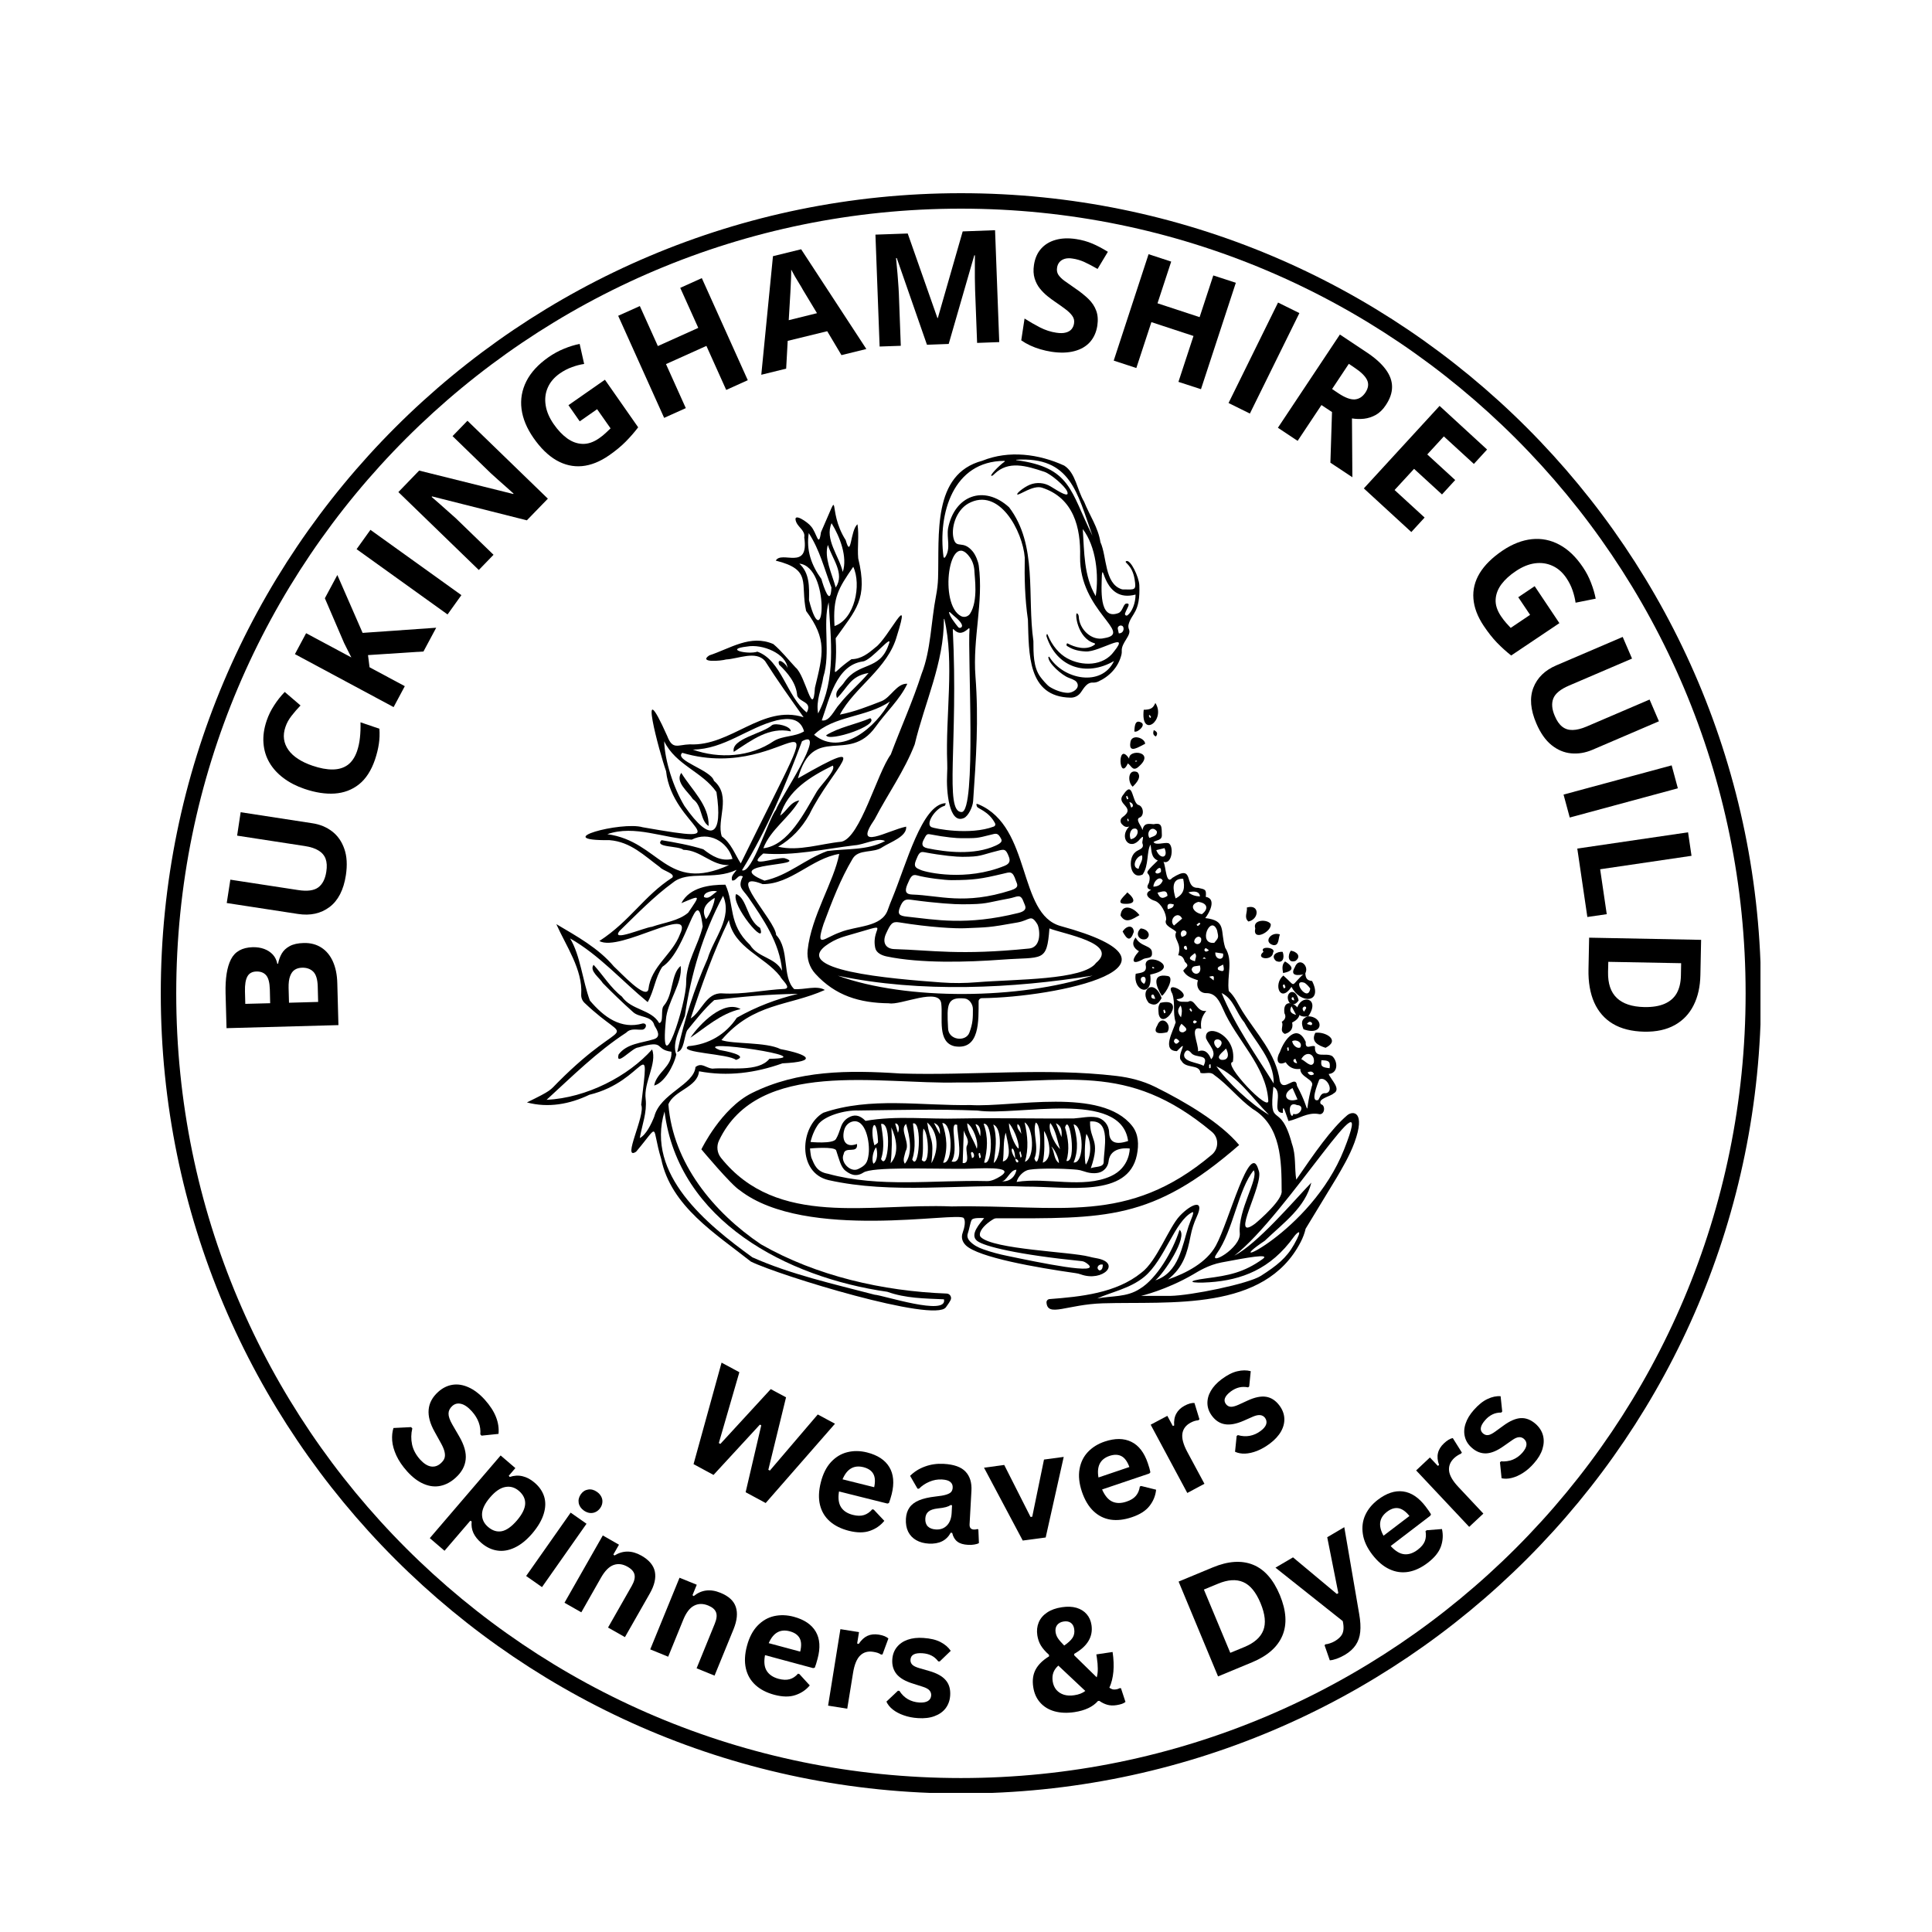
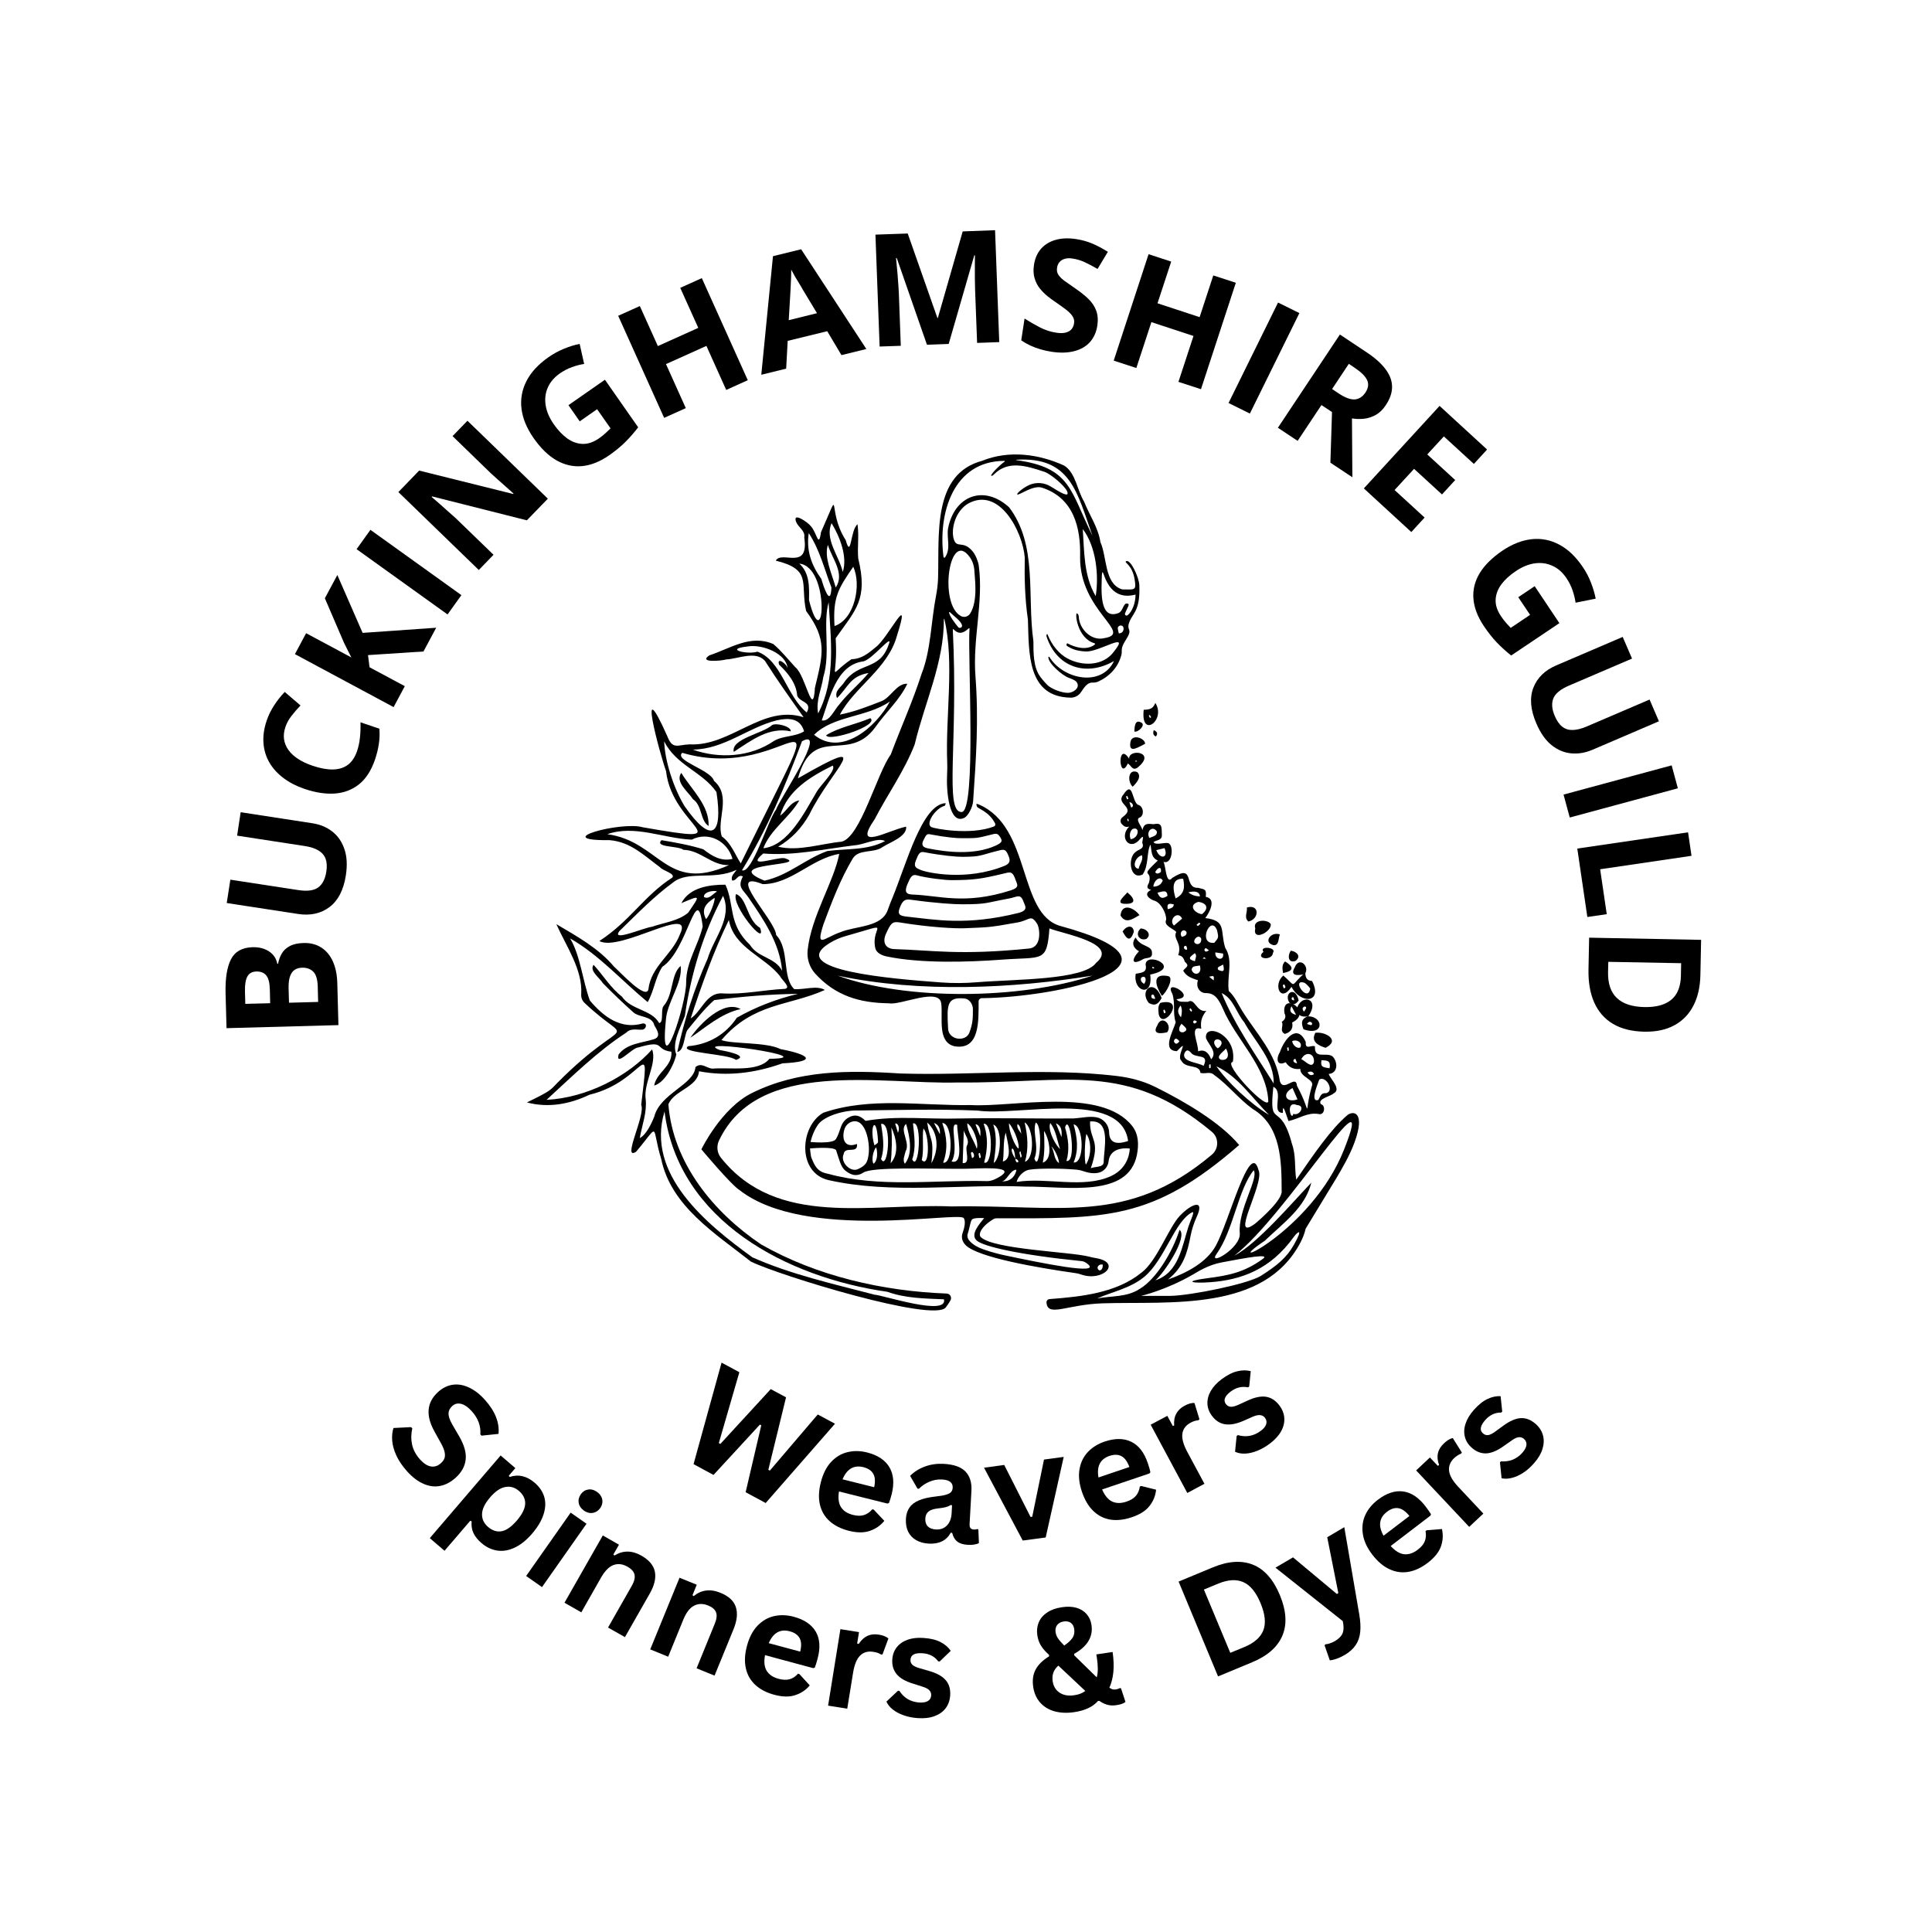
<svg xmlns="http://www.w3.org/2000/svg" width="500" zoomAndPan="magnify" viewBox="0 0 375 375" height="500" preserveAspectRatio="xMidYMid meet" version="1.0">
  <defs>
    <g />
    <clipPath id="b751fae308">
      <path d="M 31.207 37.5 L 341.707 37.5 L 341.707 348 L 31.207 348 Z M 31.207 37.5 " clip-rule="nonzero" />
    </clipPath>
    <clipPath id="9cdf3f8b07">
-       <path d="M 186.516 37.5 C 100.742 37.5 31.207 107.035 31.207 192.809 C 31.207 278.582 100.742 348.117 186.516 348.117 C 272.289 348.117 341.824 278.582 341.824 192.809 C 341.824 107.035 272.289 37.5 186.516 37.5 Z M 186.516 37.5 " clip-rule="nonzero" />
-     </clipPath>
+       </clipPath>
  </defs>
  <g clip-path="url(#b751fae308)">
    <g clip-path="url(#9cdf3f8b07)">
      <path stroke-linecap="butt" transform="matrix(0.75, 0, 0, 0.75, 31.206, 37.5)" fill="none" stroke-linejoin="miter" d="M 207.079 0 C 92.714 0 0.001 92.714 0.001 207.078 C 0.001 321.443 92.714 414.156 207.079 414.156 C 321.444 414.156 414.157 321.443 414.157 207.078 C 414.157 92.714 321.444 0 207.079 0 Z M 207.079 0 " stroke="#000000" stroke-width="8" stroke-opacity="1" stroke-miterlimit="4" />
    </g>
  </g>
  <path fill="#000000" d="M 143.758 195.863 C 139.922 196.68 136.766 199.586 134.004 201.418 C 135.828 198.711 140.48 194.008 143.758 195.863 Z M 143.758 195.863 " fill-opacity="1" fill-rule="nonzero" />
  <path fill="#000000" d="M 142.879 173.535 C 145.055 174.367 144.934 178.562 147.531 180.105 C 148.941 184.164 141.773 175.582 142.879 173.535 Z M 142.879 173.535 " fill-opacity="1" fill-rule="nonzero" />
  <path fill="#000000" d="M 132.234 150.012 C 134.258 153.32 137.691 156.301 137.543 160.332 C 135.859 159.246 136.363 156.395 134.488 155.105 C 133.586 153.68 130.988 151.789 132.234 150.012 Z M 132.234 150.012 " fill-opacity="1" fill-rule="nonzero" />
  <path fill="#000000" d="M 142.426 145.938 C 141.82 143.406 148.055 142.391 149.832 140.762 C 150.578 140.223 153.598 140.984 153.484 141.953 C 149.312 141.047 145.949 143.629 142.426 145.938 Z M 142.426 145.938 " fill-opacity="1" fill-rule="nonzero" />
  <path fill="#000000" d="M 168.918 139.398 C 170.82 140.762 160.801 144.09 160.352 142.711 C 162.844 141.145 166.121 140.605 168.918 139.398 Z M 168.918 139.398 " fill-opacity="1" fill-rule="nonzero" />
  <path fill="#000000" d="M 186.852 239.281 C 187.227 238.25 187.465 236.977 187.059 236.43 C 186.059 235.078 156.387 240.945 143.621 231.055 C 141.98 230.082 136.137 223.086 136.137 223.086 C 136.137 223.086 139.965 215.137 145.934 212.164 C 154.871 207.715 164.633 207.695 174.719 208.363 C 188.695 208.801 202.82 207.195 216.703 208.84 C 219.258 209.141 221.836 209.793 224.145 210.93 C 230.121 213.879 236.941 217.949 240.52 222.246 C 223.582 237.004 214.555 236.477 193.355 236.473 C 193.184 236.473 193.012 236.52 192.863 236.609 C 190.508 238.012 189.801 239.559 190.375 240.121 C 192.82 242.523 207.816 242.969 211.359 243.906 C 211.812 244.023 212.27 244.125 212.73 244.203 C 217.844 245.059 214.074 248.91 209.773 247.355 C 209.449 247.238 209.109 247.16 208.766 247.113 C 201.195 246.039 189.879 244.066 187.465 241.715 C 186.777 241.043 186.523 240.184 186.852 239.281 Z M 235.219 224.121 C 236.598 222.957 236.605 220.832 235.219 219.68 C 218.621 205.84 207.246 210.301 185.922 210.109 C 170.703 210.512 147.168 205.363 139.559 221.375 C 139.035 222.473 139.18 223.781 139.941 224.734 C 150.875 238.41 168.824 233.5 184.699 234.168 C 205.73 233.785 218.812 237.945 235.219 224.121 Z M 191.023 236.43 C 190.328 236.406 188.832 236.332 188.594 236.801 C 188.293 237.387 188.191 238.418 187.832 239.477 C 187.66 239.977 187.875 240.539 188.246 240.922 C 188.949 241.652 189.758 242.109 190.879 242.5 C 192.586 243.098 193.902 243.43 195.48 243.758 C 201.508 245.012 214.16 247.672 211.047 245.285 C 210.746 245.055 210.383 244.828 210.004 244.789 C 197.453 243.52 191.059 241.926 189.68 240.871 C 188.09 239.652 190.305 237.375 191.023 236.43 Z M 214.059 245.469 C 213.16 245.246 212.633 246.211 213.426 246.598 C 213.945 246.504 214.031 246.07 214.059 245.469 Z M 214.059 245.469 " fill-opacity="1" fill-rule="nonzero" />
  <path fill="#000000" d="M 219.75 218.543 C 221.012 220.137 221.07 222.188 220.668 224.18 C 218.965 232.547 207.246 230.293 199.02 230.316 C 186.391 229.797 173.148 231.82 160.832 229.062 C 154.719 227.66 155.207 218.637 159.801 215.984 C 168.945 212.848 178.711 214.652 188.387 214.492 C 196.57 214.969 213.738 210.934 219.75 218.543 Z M 197.07 224.883 C 197.152 226.266 198.363 225.371 197.059 224.891 C 196.914 221.848 195.574 222.754 197.07 224.883 Z M 218.965 221.465 C 217.605 211.387 197.41 216.707 189.727 215.559 C 182.016 215.25 174.301 215.449 166.586 215.547 C 164.016 215.445 159.938 216.562 158.719 218.371 C 157.676 219.91 157.324 221.656 157.324 221.656 C 157.324 221.656 161.648 222.09 162.254 221.094 C 162.727 220.305 162.855 219.723 163.273 218.609 C 163.535 217.91 164.016 217.309 164.656 216.938 C 165.77 216.285 166.816 216.352 168 217.562 C 173.98 216.492 180.117 217.281 186.219 217.098 C 193.609 216.965 200.988 217.145 208.375 217.094 C 210.012 216.977 211.441 216.621 212.797 216.863 C 214.211 217.117 215.238 218.344 215.277 219.777 C 215.328 221.715 216.52 222.289 218.965 221.465 Z M 160.711 227.828 C 170.699 230.578 181.273 228.996 191.594 229.25 C 192.477 229.273 193.449 228.781 194.188 228.305 C 197.453 226.184 189.68 226.855 187.035 226.863 C 180.07 226.887 169.348 226.453 167.586 227.594 C 166.039 228.594 164.879 227.828 164.121 227.25 C 163.176 226.531 162.867 224.957 162.301 223.301 C 162.012 222.465 157.223 222.918 157.223 222.918 C 157.223 222.918 157.348 224.379 157.512 224.766 C 158.082 226.109 158.531 227.453 160.711 227.828 Z M 197.324 229.41 C 203.273 228.461 210.184 230.762 215.621 228.289 C 219.355 226.59 219.281 222.934 219.281 222.934 C 219.281 222.934 215.512 222.344 215.18 225.398 C 215.059 226.492 214.266 227.41 213.188 227.633 C 212.215 227.832 211.262 227.668 210.266 227.32 C 209.383 227.012 208.883 227.02 207.52 226.93 C 204.988 226.766 200.391 226.773 199.371 227.145 C 198.586 227.434 197.609 228.301 197.324 229.41 Z M 166.336 222.039 C 166.59 224.098 163.965 222.348 163.75 224.027 C 163.035 225.516 165.039 227.645 166.562 226.914 C 168.086 226.184 168.391 225.621 168.602 224.027 C 168.898 221.723 168.008 217.07 165.465 217.691 C 164.695 217.879 164.105 218.492 163.883 219.254 C 163.355 221.055 163.938 222.938 166.336 222.039 Z M 211.727 226.746 C 212.711 226.371 214.227 226.633 214.23 225.523 C 214.234 223.059 215.754 217.293 211.582 217.676 C 211.488 221.461 213.695 221.121 211.727 226.746 Z M 171.016 218.16 C 171.344 220.48 171.789 222.668 171.012 224.969 C 172.363 227.547 173.238 217.633 171.016 218.16 Z M 185.797 218.352 C 184.059 217.531 186.246 223.102 184.699 225.441 C 187.301 226.16 185.723 220.082 185.797 218.352 Z M 179.965 217.867 C 180.543 221.75 181.352 220.676 180.789 225.773 C 182.262 223.273 182.176 219.797 179.965 217.867 Z M 177.207 218.055 C 177.434 220.426 177.859 222.699 177.062 225.047 C 178.363 227.629 179.105 217.504 177.207 218.055 Z M 201.039 217.887 C 200.336 219.699 201.75 222.617 200.777 224.852 C 201.754 227.922 202.574 218.516 201.039 217.887 Z M 208.383 225.637 C 210.555 225.914 210.367 218.48 208.383 218.246 C 209.078 220.75 209.43 223.172 208.383 225.637 Z M 182.898 217.984 C 183.816 220.645 184.008 223.172 183.062 225.676 C 185.117 226.031 184.918 217.832 182.898 217.984 Z M 198.875 217.852 C 199.496 220.531 199.668 223.008 198.945 225.5 C 200.93 224.809 200.617 218.816 198.875 217.852 Z M 190.922 218.121 C 191.836 220.648 191.695 223.168 191.02 225.641 C 192.762 226.418 192.793 217.812 190.922 218.121 Z M 179.234 219.059 C 178.945 220.801 179.387 223.203 178.914 225.16 C 180.492 226.875 180.395 220.102 179.234 219.059 Z M 175.875 218.152 C 174.496 219.254 176.762 221.836 175.777 223.453 C 175.621 224.219 175.125 225.172 175.633 225.883 C 177.273 223.898 176.555 220.523 175.875 218.152 Z M 206.996 225.34 C 209.082 225.801 207.598 215.777 206.727 218.844 C 207.352 220.957 207.637 223.172 206.996 225.34 Z M 202.641 219.516 C 202.711 221.559 202.836 223.586 202.398 225.668 C 204.5 224.977 203.645 220.973 202.641 219.516 Z M 192.883 225.73 C 194.34 224.727 194.641 218.91 192.789 218.281 C 193.633 220.781 193.223 223.211 192.883 225.73 Z M 210.77 226.043 C 211.859 224.387 211.883 221.555 210.863 220.078 C 210.531 221.41 210.434 225.531 210.77 226.043 Z M 187.074 219.41 C 187.004 221.48 186.93 223.586 186.855 225.754 C 188.539 225.949 187.188 223.113 187.711 222.309 C 188.234 221.207 187.309 220.383 187.074 219.41 Z M 173.012 218.832 C 173.156 220.699 173.148 223.555 172.871 225.777 C 174.578 223.934 174.012 220.992 173.012 218.832 Z M 195.227 219.859 C 194.648 221.406 194.934 223.68 194.648 225.445 C 196.723 224.941 195.445 221.406 195.227 219.859 Z M 187.742 218.027 C 187.762 219.773 189.059 221.312 189.598 222.98 C 190.016 221.684 188.844 218.652 187.742 218.027 Z M 203.879 217.984 C 203.344 218.898 204.398 221.703 205.758 223.035 C 205.156 221.234 204.977 219.484 203.879 217.984 Z M 169.723 222.312 C 170.43 221.844 170.453 221.844 170.418 221.398 C 170.117 216.129 168.652 218.594 169.723 222.312 Z M 197.68 222.93 C 197.945 222.52 197.211 219.672 195.848 218.016 C 195.773 219.453 196.961 222.469 197.68 222.93 Z M 197.293 227.047 C 196.023 227.035 195.383 229.391 194.375 229.273 C 196.16 229.48 197.133 228.152 197.293 227.047 Z M 170.059 222.688 C 169.535 223.242 169.078 225.098 169.543 225.883 C 170.379 225.348 170.363 223.566 170.059 222.688 Z M 204.055 222.523 C 204.77 223.719 204.484 224.957 205.543 225.758 C 205.578 224.953 204.758 223.094 204.055 222.523 Z M 206.035 220.711 C 206.18 219.184 205.891 218.484 204.953 218.016 C 205.352 219.004 205.691 219.859 206.035 220.711 Z M 190.262 220.547 C 190.453 219.191 190.035 218.23 189.34 218.227 C 189.633 218.969 189.934 219.723 190.262 220.547 Z M 181.277 217.953 C 181.703 218.762 182.043 219.402 182.438 220.152 C 182.5 218.945 182.191 218.32 181.277 217.953 Z M 198.27 220.082 C 198.043 219.434 198.195 218.625 197.504 218.168 C 197.285 218.988 197.898 219.492 198.27 220.082 Z M 174.293 219.879 C 174.766 218.719 174.188 217.922 173.746 218.078 C 173.934 218.691 174.113 219.285 174.293 219.879 Z M 188.641 224.762 C 189.273 224.754 189.125 223.832 188.707 223.598 C 188.188 223.613 188.672 224.395 188.641 224.762 Z M 190.07 224.766 C 190.66 224.816 190.211 224.152 190.215 223.785 C 189.695 223.754 190.102 224.43 190.07 224.766 Z M 198.051 224.668 C 198.574 224.633 198.078 223.859 198.105 223.488 C 197.617 223.504 198.09 224.312 198.051 224.668 Z M 198.051 224.668 " fill-opacity="1" fill-rule="nonzero" />
  <path fill="#000000" d="M 219.141 122.184 C 219.012 121.867 218.973 121.52 219.062 121.191 C 219.637 119.008 221.367 118.938 221.141 113.566 C 221.074 112.027 219.43 108.492 218.594 108.926 C 218.059 109.203 219.75 109.5 220.227 112.441 C 220.578 114.641 220.309 114.43 217.996 114.41 C 217.898 114.41 217.797 114.395 217.703 114.363 C 214.352 113.266 214.867 108.02 213.594 105.238 C 213.156 102.383 211.492 100.051 210.422 97.371 C 209.062 95.117 208.789 91.785 206.562 90.371 C 201.648 88.121 195.84 87.336 190.656 89.434 C 180.91 92.031 182.34 103.789 182.078 112.219 C 182.039 113.375 181.902 114.52 181.68 115.656 C 180.707 120.684 180.68 126.246 178.883 130.777 C 177.172 136.117 174.871 141.184 172.898 146.449 C 170.215 150.125 167.004 162.523 163.348 163.371 C 159.32 163.754 155.031 165.289 151.035 164.348 C 153.68 162.789 155.578 160.762 157.094 158.098 C 161.422 149.188 170.543 142.078 154.879 151.078 C 157.879 140.293 164.656 148.402 169.918 141.121 C 171.895 138.309 174.668 135.789 176.113 132.715 C 174.094 132.598 172.93 135.32 171.168 136.066 C 168.512 137.102 165.832 138.168 163.02 138.703 C 165.879 133.336 172.34 129.773 174.082 123.449 C 177.078 113.969 172.344 123.988 169.914 125.664 C 168.547 126.828 167.16 127.926 165.27 127.949 C 160.285 131.367 162.723 132.293 162.207 123.879 C 166.09 118.348 168.523 116.383 166.578 108.367 C 166.391 106.148 166.766 103.984 166.441 101.766 C 165.035 102.855 165.23 108.691 164.156 104.844 C 160.324 98.883 163.594 93.77 159.352 103.301 C 158.887 106.594 158.551 103.359 157.379 102.125 C 156.898 101.453 153.711 99.188 154.543 101.34 C 154.992 102.395 156.344 103.039 156.105 104.309 C 157.078 110.902 151.707 106.781 150.578 108.816 C 157.719 110.586 155.285 113.215 156.465 118.59 C 160.586 124.152 159.762 126.941 158.176 133.496 C 157.797 139.746 156.383 131.152 154.418 129.551 C 153.004 128.043 151.676 126.336 150.105 125.012 C 145.66 123.074 141.746 125.875 137.68 127.207 C 135.484 128.676 139.957 128.293 140.941 128 C 143.281 127.883 146.703 126.234 148.484 128.285 C 150.828 131.98 153.449 135.648 155.977 139.215 C 147.984 136.68 141.887 144.891 133.875 144.48 C 131.512 144.551 130.562 145.613 129.5 142.844 C 123.516 129.445 128.047 146.254 129.281 149.672 C 130.473 160.645 144.926 164.098 124.746 160.57 C 120.637 159.363 106.379 163.191 118.316 163.074 C 122.434 163.41 125.016 166.059 128.102 168.328 C 128.684 169.035 131.102 169.535 130.5 170.336 C 125.004 173.859 122.371 178.723 116.332 182.652 C 120.316 184.867 134.844 175.375 131.992 181.32 C 130.492 185.312 126.371 187.512 125.852 192.039 C 125.355 194.113 120.438 188.75 119.152 187.59 C 116.168 184.035 111.969 181.734 107.984 179.375 C 109.859 183.598 113.137 188.234 112.812 192.988 C 112.773 193.613 113 194.223 113.453 194.652 C 122.887 203.625 122.109 196.223 108.328 210.035 C 106.711 211.656 107.164 211.602 102.277 213.98 C 106.391 215.086 110.59 214.324 114.387 212.496 C 125.391 209.848 126.188 199.719 124.457 214.453 C 125.355 216.406 120.621 225.418 123.469 223.547 C 128.238 217.895 126.328 218.367 128.336 224.945 C 130.238 234.152 138.879 239.438 145.75 244.875 C 151.262 247.582 181.395 256.805 183.598 253.742 C 183.918 253.297 184.266 252.824 184.512 252.336 C 184.793 251.77 184.383 251.102 183.75 251.078 C 171.395 250.617 158.48 247.695 147.699 241.52 C 138.512 235.328 130.625 225.766 129.734 214.355 C 130.793 211.637 135.414 211.059 135.676 207.934 C 141.25 208.984 146.602 208.266 151.875 206.395 C 158.949 206.051 156.926 204.656 151.492 203.629 C 148.727 202.227 142.195 202.688 140.027 201.879 C 146.258 194.59 153.059 195.312 160.105 192.152 C 158.559 191.203 156.02 192.145 154.156 191.984 C 151.746 189.664 153.316 184.266 150.648 181.48 C 150.555 178.688 140.473 168.621 148.031 171.609 C 153.531 171.633 157.504 166.637 162.898 165.742 C 161.863 171.168 157.457 177.82 156.762 184.426 C 156.586 186.09 157.121 187.754 158.246 188.992 C 162.141 193.277 166.859 194.68 172.547 194.738 C 174.77 195.199 182.492 191.469 182.707 194.898 C 183.023 197.562 181.891 202.34 185.312 203.086 C 190.23 203.883 189.93 198.039 189.949 194.355 C 189.953 194.02 190.223 193.75 190.555 193.746 C 205.234 193.586 233.953 187.426 205.875 179.746 C 197.504 177.457 200.27 160.535 189.98 156.145 C 189.266 155.84 189.562 156.27 189.617 156.523 C 189.711 156.973 191.898 157.406 193.141 159.805 C 193.266 160.047 193.16 160.332 192.906 160.43 C 188.254 162.188 181.387 160.828 180.797 160.547 C 179.535 159.945 181.574 156.844 183.363 156.41 C 183.418 156.398 183.672 155.879 183.477 155.895 C 178.938 156.195 175.922 167.719 173.199 174.328 C 172.891 175.078 172.586 175.828 172.324 176.594 C 171.145 180.039 166.172 179.668 163.105 180.941 C 159.914 182.055 158.254 184.277 159.848 179.359 C 161.48 175 163.113 170.676 165.488 166.691 C 166.648 164.695 169.578 165.691 171.332 164.395 C 172.801 163.457 176.078 162.367 175.887 160.449 C 172.328 161.172 165.395 165.359 169.77 159.016 C 172.293 154.152 175.574 149.59 177.543 144.484 C 179.492 136.324 183.242 128.605 183.207 120.176 C 183.207 120.117 183.289 120.105 183.301 120.164 C 185.293 128.59 183.492 138.922 183.855 148.062 C 183.883 148.785 183.871 149.512 183.832 150.23 C 183.648 153.59 184.215 160.094 187.117 158.77 C 187.941 158.391 188.805 156.633 188.883 155.508 C 189.457 147.184 189.98 139.695 189.336 131.262 C 188.77 123.906 190.926 116.887 189.98 109.797 C 189.867 108.949 189.352 107.703 188.809 107.043 C 186.918 104.75 185.699 106.582 185.125 104.641 C 184.527 102.637 185.477 99.133 187.938 97.734 C 193.938 94.418 198.504 103.113 198.906 108.234 C 198.828 112.105 198.922 116.191 199.52 120.293 C 199.73 126.848 199.395 135.27 207.809 135.414 C 208.598 135.43 209.34 135.043 209.789 134.395 C 210.41 133.488 211.023 132.449 212.043 132.492 C 212.43 132.508 212.82 132.453 213.172 132.289 C 215.336 131.297 217.082 129.512 217.68 127.035 C 217.73 126.809 217.746 126.574 217.73 126.344 C 217.637 124.73 219.629 123.375 219.145 122.184 Z M 167.441 128.391 C 169.168 128.266 173.598 122.465 172.457 125.207 C 170.707 130.238 166.723 128.402 163.922 132.348 C 163.309 133.379 161.871 134.055 162.461 135.5 C 164.621 133.422 164.969 131.254 168.59 130.625 C 166.812 132.781 164.641 134.496 162.938 136.695 C 161.965 137.703 161.023 140.148 159.504 139.828 C 160.996 135.645 162.289 129.152 167.441 128.391 Z M 165.617 110.012 C 167.242 113.504 165.914 120.176 161.98 121.516 C 161.633 115.898 162.723 114.227 165.617 110.012 Z M 161.406 101.551 C 163.055 104.238 164.527 108.137 163.582 111.012 C 162.879 107.938 160.023 104.668 161.406 101.551 Z M 160.695 105.77 C 161.492 108.426 164.035 111.305 162.215 114.035 C 161.469 111.367 159.902 108.145 160.695 105.77 Z M 156.98 103.473 C 159.152 106.82 159.988 110.41 161.379 114.027 C 161.219 118.047 159.801 113.734 159.43 112.383 C 157.48 109.688 156.465 106.82 156.98 103.469 Z M 157.027 116.484 C 157.074 113.953 157.18 111.258 155.152 109.402 C 161.215 110 159.988 128.113 157.027 116.484 Z M 159.805 131.398 C 161.254 126.801 159.66 121.008 160.84 116.898 C 161.258 124.188 162.305 131.781 158.797 138.48 C 158.328 135.91 159.457 133.828 159.805 131.398 Z M 172.719 136.164 C 170.102 141.043 163.367 146.988 158.012 142.621 C 161.75 138.895 168.266 139.258 172.719 136.164 Z M 188.152 200.445 C 187.453 202.316 183.996 201.91 184.016 199.496 C 183.766 194.93 183.828 193.484 187.219 193.805 C 188.148 193.891 188.836 194.914 188.84 195.848 C 188.844 197.613 188.836 198.625 188.152 200.445 Z M 162.617 189.379 C 178.668 192.777 196.758 191.848 212.074 189.367 C 198.055 193.996 175.977 194.242 162.617 189.379 Z M 179.277 163.008 C 179.812 161.969 179.891 161.816 180.578 161.949 C 183.555 162.527 185.711 162.699 186.613 162.695 C 189.602 162.676 189.441 162.758 192.355 162.012 C 193.348 161.758 193.684 161.609 194.305 162.793 C 194.535 163.234 194.461 163.586 193.262 164.133 C 189.055 166.051 183.598 165.387 180.02 164.648 C 178.785 164.395 178.938 163.672 179.277 163.008 Z M 177.766 167.031 C 178.289 165.715 178.516 165.246 179.367 165.406 C 183.039 166.105 185.695 166.312 186.812 166.309 C 190.492 166.285 190.062 166.043 193.656 165.141 C 194.883 164.832 195.234 164.68 195.844 166.363 C 196.047 166.934 196.117 167.598 195.008 168.047 C 187.5 171.109 179.922 169.352 178.77 168.883 C 177.801 168.484 177.273 168.262 177.766 167.031 Z M 176.105 171.695 C 176.723 170.238 177.012 169.629 177.984 169.902 C 179.812 170.414 183.426 170.844 184.734 170.836 C 189.047 170.812 190.418 170.602 194.625 169.605 C 196.062 169.266 196.531 168.938 197.184 170.953 C 197.395 171.598 198.004 172.238 196.207 172.812 C 187.219 175.695 182.355 173.801 177.082 173.629 C 175.852 173.59 175.535 173.047 176.105 171.695 Z M 174.633 176.227 C 175.258 174.551 175.82 174.5 176.941 174.656 C 181.809 175.332 185.328 175.531 186.805 175.523 C 191.684 175.504 191.113 175.27 195.871 174.395 C 197.496 174.098 198.082 173.312 198.727 175.172 C 198.938 175.777 199.695 176.703 197.664 177.207 C 187.496 179.73 181.477 178.484 176.031 177.918 C 174.648 177.777 174.156 177.488 174.633 176.227 Z M 171.992 181.188 C 172.852 179.34 173.145 178.805 174.531 179.031 C 180.547 180.012 185.492 180.254 187.32 180.168 C 191.777 179.961 191.59 180.113 197.508 179.047 C 199.945 178.605 200.074 177.355 201.328 179.355 C 201.797 180.105 202.328 183.848 199.73 184.109 C 186.254 185.469 180.969 184.438 173.598 184.219 C 171.879 184.168 171.191 182.91 171.992 181.188 Z M 160.945 183.102 C 161.949 182.469 163.043 182 164.18 181.68 C 173.805 178.965 168.957 179.602 169.883 184 C 170.086 184.957 171.145 185.445 172.098 185.645 C 178.641 187.016 187.684 186.77 194.48 186.266 C 202.406 185.676 203.195 186.914 203.695 180.203 C 206.266 181.266 217.359 183.074 212.746 186.895 C 210.316 190.27 196.984 190.047 189.633 190.652 C 187.316 190.844 184.988 190.863 182.668 190.691 C 173.215 189.992 152.578 188.359 160.945 183.102 Z M 161.629 148.605 C 162.383 149.426 159.375 152.285 158.559 153.617 C 156.148 157.684 153.035 164.105 148.164 164.645 C 149.551 160.992 153.219 158.715 155.145 155.355 C 153.383 155.668 152.754 157.383 151.43 158.32 C 152.828 153.414 157.363 150.703 161.629 148.605 Z M 147.012 126.488 C 145.156 127.102 140.457 126.016 144.988 125.496 C 147.984 124.934 152.684 126.895 152.867 129.734 C 152.742 128.848 150.676 127.406 151.23 129.016 C 152.93 130.645 154.559 132.586 154.738 135.035 C 155.262 136.398 157.727 136.156 156.59 138.293 C 152.664 135.129 151.703 128.191 147.012 126.488 Z M 150.789 139.812 C 153.035 139.312 155.348 139.344 156.066 141.957 C 154.234 143.066 152 142.75 150.195 143.836 C 145.617 146.961 139.609 147.324 134.465 145.496 C 140.609 145.43 145.168 141.195 150.789 139.812 Z M 132.426 146.121 C 154.039 152.496 163.602 127.105 143.781 167.59 C 142.586 165.703 141.93 163.695 140.102 162.344 C 139.004 159.145 142.078 154.555 138.574 151.551 C 138 149.434 130.766 147.605 132.426 146.121 Z M 132.844 156.43 C 130.715 152.879 129.047 147.711 128.914 143.875 C 131.18 148.523 136.32 149.777 139.062 153.73 C 140.359 162.172 138.109 164 132.844 156.43 Z M 117.883 161.914 C 123.191 160.051 128.832 162.742 134.254 162.977 C 137.574 161.305 141.195 163.281 142.184 166.707 C 139.969 167.242 138.223 166.18 136.512 164.844 C 133.91 164.031 131.066 163.52 128.391 163.078 C 126.977 164.531 131.68 164.133 132.641 164.949 C 136.035 165.016 138.125 168.055 141.496 167.914 C 129.277 173.426 128.125 163.328 117.883 161.914 Z M 172.223 250.734 C 175.797 252.02 179.516 252.031 183.223 252.195 C 183.992 255.555 171.34 251.379 169.762 251.301 C 161.816 249.223 153.422 247.348 146.031 244.043 C 137.152 237.625 125.277 227.945 128.984 215.742 C 131.656 237.016 152.844 247.969 172.223 250.734 Z M 154.859 192.91 C 150.668 193.926 146.766 195.414 143.023 197.535 C 140.852 200.789 137.562 202.73 133.582 203.062 C 131.512 204.371 141.496 204.523 142.848 205.73 C 145.543 204.875 140.641 203.969 139.668 203.801 C 133.758 201.438 160.406 205.355 149.344 205.516 C 147.207 208.16 141.652 207.133 138.25 207.422 C 137.055 207.312 136.195 206.152 134.992 207.113 C 134.711 210.562 128.129 212.234 126.988 216.746 C 126.41 218.191 125.402 220.277 124.184 220.898 C 124.617 218.352 125.605 215.949 125.324 213.332 C 124.891 210.148 127.582 206.406 126.574 203.688 C 121.957 208.879 113.902 213.094 106.086 213.477 C 111.062 208.93 115.867 204.141 121.555 200.434 C 122.473 199.488 123.66 199.961 124.785 199.848 C 125.438 199.66 125.711 198.602 124.77 198.648 C 120.543 199.871 117.223 197.434 114.496 194.207 C 113.074 190.367 112.66 185.469 110.656 182.145 C 116.355 185.398 120.664 190.359 125.715 194.508 C 126.992 192.254 127.141 189.816 128.551 187.664 C 133.559 184.371 135.223 170.594 136.395 179.82 C 135.559 183.457 133.172 186.711 133.184 190.648 C 133.238 194.922 127.941 210.969 129.25 197.953 C 129.484 194.461 132.512 190.871 132.121 187.488 C 130.195 189.055 130.738 193.066 128.828 195.223 C 128.176 195.941 128.895 198.461 127.949 198.574 C 126.398 195.883 122.551 196.105 120.703 193.43 C 118.5 191.715 117.094 189.328 115.219 187.273 C 114.324 188.426 116.426 189.824 117.004 190.82 C 118.895 192.738 120.832 194.613 122.84 196.406 C 124.043 197.586 126.547 197.078 127.02 199.043 C 127.555 199.938 128.418 201.273 126.871 201.723 C 124.516 202.461 121.668 202.535 120.066 204.68 C 119.434 207.207 122.746 203.32 123.887 203.312 C 129.309 201.723 126.918 203.711 130.324 204.141 C 130.523 207.059 127.461 208.082 126.973 210.703 C 128.902 210.219 130.781 206.906 131.27 204.676 C 130.363 202.422 132.098 199.441 132.93 197.184 C 134.125 189.023 136.457 181.188 140.348 173.883 C 142.234 178.121 138.527 182.125 137.344 186.086 C 134.711 192.012 132.844 197.918 131.457 204.188 C 132.797 203.957 132.781 201.199 133.367 200.008 C 134.977 198.055 136.664 195.844 138.633 194.117 C 143.961 193.441 149.355 192.973 154.859 192.906 Z M 138.711 174.273 C 138.801 175.043 137.715 177.723 137.047 178.406 C 136.008 176.48 137.039 175.309 138.711 174.273 Z M 139.168 173.059 C 138.336 173.484 137.645 174.664 136.633 174.102 C 136.543 173.047 138.758 172.742 139.168 173.059 Z M 152.324 191.941 C 148.293 192.129 144.227 193.066 140.184 192.816 C 137.078 192.605 136.145 196.398 134.062 197.672 C 136.145 191.316 138.5 184.68 141.473 178.57 C 142.441 183.961 148.441 185.688 151.395 189.465 C 151.656 190.133 153.695 191.73 152.324 191.941 Z M 151.809 188.426 C 150.441 185.789 147.117 185.93 145.566 183.395 C 141.254 179.316 142.621 175.609 140.801 171.719 C 137.777 171.711 133.883 172.188 132.254 175.297 C 136.066 173.711 135.961 173.641 133.582 177.145 C 131.703 178.77 128.855 179.07 126.547 179.887 C 125.035 180.031 118.438 182.953 120.273 180.676 C 123.652 177.395 126.906 174.012 130.617 171.309 C 133.559 168.891 138.539 170.949 142.969 168.832 C 142.586 169.473 141.801 169.973 142.102 170.902 C 143 171.035 143.188 169.598 144.191 170.117 C 143.133 172.227 144.094 172.551 145.203 174.102 C 148.18 178.438 151.348 183.031 151.809 188.426 Z M 144.016 168.918 C 148.863 161.051 152.449 152.516 155.668 143.875 C 160.891 141.055 151.133 155.441 150.629 157.148 C 149.109 159.082 145.941 169.727 144.016 168.918 Z M 171.793 163.25 C 168.336 165.102 164.328 164.68 160.59 165.184 C 156.223 166.762 153.023 169.926 148.391 170.934 C 139.5 167.352 157.5 168.164 152.25 166.566 C 150.613 166.344 144.594 168.711 148.141 165.664 C 154.117 166.148 159.945 164.797 165.855 164.074 C 167.672 163.984 170.391 162.477 171.793 163.25 Z M 197.254 89.238 C 207.824 88.578 209.062 95.621 212.043 103.977 C 207.695 95.254 207.898 90.75 197.25 89.309 C 197.211 89.305 197.211 89.242 197.254 89.238 Z M 212.676 115.711 C 210.344 111.781 210.469 107.117 210.164 102.691 C 212.762 106.09 213.32 111.695 212.676 115.711 Z M 184.215 118.895 C 184.199 118.812 184.301 118.762 184.363 118.82 C 185.059 119.52 186.598 120.562 186.727 121.402 C 186.789 121.82 186.238 122.047 185.973 121.715 C 185.297 120.879 184.34 119.641 184.215 118.895 Z M 186.641 157.617 C 183.258 157.617 186.027 144.141 184.938 122.211 C 184.934 122.129 185.039 122.09 185.098 122.148 C 186.145 123.258 187.039 122.859 188.008 121.98 C 188.078 121.914 188.191 121.969 188.184 122.066 C 187.789 127.051 189.578 157.617 186.641 157.617 Z M 188.258 108.18 C 188.844 109.016 189.121 110.016 189.141 111.039 C 189.156 111.945 189.906 116.574 188.305 119.09 C 187.934 119.676 187.168 119.906 186.547 119.594 C 182.16 117.379 184.23 102.469 188.258 108.18 Z M 216.234 126.445 C 214.176 129.32 210.012 129.379 207.098 127.75 C 205.648 126.941 204.234 125.387 203.344 123.191 C 203.195 122.828 203.074 123.355 203.125 123.512 C 205.074 129.547 210.848 131.414 216.227 128.305 C 213.82 133.395 206.387 131.906 203.68 127.512 C 203.625 127.426 203.492 127.465 203.488 127.566 C 203.465 128.73 206.105 131.062 207.414 131.547 C 208.543 131.961 208.938 132.188 209.129 132.68 C 209.516 133.66 208.227 134.473 207.305 134.48 C 206.117 134.488 204.605 133.875 203.727 133.305 C 203.203 132.965 202.324 131.91 201.953 131.41 C 200.543 129.52 200.594 126.773 200.582 124.426 C 199.328 115.664 201.438 105.812 195.867 98.465 C 190.984 94.012 185.266 96.184 184.02 102.547 C 183.703 104.508 184.625 106.402 183.438 108.18 C 183.355 108.305 183.156 108.258 183.137 108.109 C 182.023 99.676 184.988 89.48 194.945 89.457 C 195.023 89.457 195.055 89.559 194.992 89.602 C 193.895 90.371 191.871 92.473 192.512 92.359 C 192.684 92.332 192.887 92.121 193.031 91.98 C 195.727 89.375 199.145 90.383 202.723 91.582 C 203.953 91.996 206.719 94.328 207.141 95.402 C 207.656 96.723 205.727 95.539 203.949 94.434 C 202.723 93.672 201.203 93.543 199.871 94.094 C 198.68 94.59 197.199 95.824 197.461 95.98 C 197.805 96.184 200.531 94.098 202.246 94.656 C 208.383 96.637 209.797 102.41 209.648 108.082 C 209.492 118.602 220.105 122.914 214.355 123.859 C 211.883 124.492 209.488 122.141 209.387 119.68 C 209.375 119.438 209.273 119.184 209.062 119.059 C 208.57 118.766 209.043 123.891 212.438 124.855 C 212.555 124.891 212.582 125.047 212.484 125.121 C 210.852 126.355 208.539 125.605 207.199 124.879 C 207.055 124.801 206.898 125.25 207.125 125.395 C 207.93 125.895 208.852 126.359 210.746 126.453 C 213.422 126.582 219.523 122.336 216.234 126.445 Z M 217.156 122.938 C 217.094 122.66 217.031 122.379 216.973 122.098 C 216.816 121.387 217.891 121.117 218.059 121.824 C 218.18 122.336 217.891 122.938 217.156 122.938 Z M 218.371 119.07 C 218.699 118.082 219.625 117.023 218.602 117.156 C 218.012 117.234 217.941 118.684 217.055 119.008 C 213.223 120.422 213.82 114.133 213.871 111.641 C 214.16 108.836 214.207 117.066 220.41 115.406 C 220.406 117.082 219.734 118.75 218.859 119.418 C 218.613 119.609 218.27 119.367 218.371 119.07 Z M 218.371 119.07 " fill-opacity="1" fill-rule="nonzero" />
  <path fill="#000000" d="M 253.422 238.496 C 253.215 239.398 252.883 240.266 252.457 241.086 C 245.441 254.66 227.191 252.574 214.047 252.973 C 207.105 253.184 203.352 255.727 203.125 252.828 C 203.098 252.484 203.363 252.18 203.711 252.152 C 209.766 251.691 216.645 251.004 221.539 247.031 C 224.559 244.801 226.84 238.258 229.023 235.969 C 231.27 233.613 233.922 232.629 232.281 236.188 C 231.738 237.363 231.34 238.598 231.094 239.867 C 230.449 243.18 229.715 245.965 226.695 248.352 C 230.242 247.121 234.184 245.078 235.992 241.789 C 238.562 237.109 242.598 221.238 244.25 227.004 C 244.27 227.062 244.297 227.16 244.32 227.219 C 245.398 229.832 238.492 241.305 243.605 237.516 C 244.574 236.723 249.047 232.809 248.766 231.117 C 248.75 225.316 248.672 218.527 243.133 215.242 C 240.406 213.258 238.375 210.586 235.645 208.629 C 234.895 207.91 233.98 208.5 233.008 208.25 C 232.828 206.473 230.156 207.516 229.316 205.898 C 228.172 205.023 231.09 201.254 228.43 204.027 C 225.438 203.941 227.699 200.168 228.203 198.426 C 227.582 196.578 228.176 194.738 227.543 192.879 C 225.738 189.664 232.613 193.586 228.34 193.949 C 228.875 194.648 229.82 194.398 230.594 194.445 C 231.93 193.617 232.207 196.551 234.137 196.207 C 233.246 197.352 232.973 198.25 233.164 199.684 C 230.711 198.973 232.676 202.562 232.539 204.066 C 233.855 203.578 234.602 204.379 235.082 205.602 C 236.375 204.27 234.609 202.812 234.09 201.535 C 233.645 198.402 240.211 200.691 239.289 206.125 C 237.129 206.301 246.547 216.23 246.168 213.539 C 245.75 206.902 239.93 201.797 237.383 195.832 C 236.73 194.414 236.008 192.742 234.141 192.766 C 232.832 192.793 232.07 191.555 232.523 190.273 C 231.438 189.891 230.285 189.59 229.656 188.406 C 230.227 187.637 230.98 187.562 229.984 186.684 C 229.75 186.004 229.512 185.492 228.688 185.414 C 229.516 182.996 227.605 182.293 228.309 180.906 C 227.867 180.266 225.777 179.727 226.352 178.512 C 226.414 177.336 225.387 175.324 224.211 174.871 C 223.082 174.57 221.785 173.492 223.438 172.73 C 222.434 172.488 222.66 171.984 223.023 171.32 C 223.754 168.523 220.953 170.625 224.73 167.027 C 223.379 166.449 223.555 165.148 223.309 163.938 C 222.531 165.262 223.02 167.992 221.781 169.746 C 219.355 170.887 218.801 166.652 220.367 165.406 C 220.898 164.875 222.129 164.812 221.773 163.766 C 221.523 163.398 222.355 161.711 221.336 162.793 C 219.352 165.375 217.066 162.551 219.184 160.422 C 218.488 160.668 218.125 160.34 217.762 159.977 C 217.375 159.59 217.422 158.941 217.867 158.625 C 220.715 156.605 216.371 156.164 218.066 154.207 C 219.992 151.281 219.672 155.707 220.938 156.234 C 222.004 156.492 222.184 158.441 221.086 158.73 C 220.422 159.227 221.555 160.262 221.754 161.129 C 222.039 159.621 223.02 159.914 223.934 159.98 C 225.602 159.609 225.469 160.52 225.516 162.062 C 225.57 163.156 224.457 163.016 223.891 163.453 C 224.359 164.133 225.934 163.469 226.773 163.652 C 227.879 164.051 227.586 167.883 225.828 167.281 C 226.316 168.105 226.293 171.891 227.539 170.402 C 232.105 167.457 229.59 172.438 232.551 172.328 C 233.934 172.652 234.184 172.586 234.039 174.082 C 236.168 174.441 234.781 177.137 233.938 178.199 C 238.152 178.676 236.785 180.668 237.812 183.961 C 239.422 186.434 238.102 189.488 238.5 192.34 C 239.691 193.422 240.281 194.895 241.121 196.234 C 243.914 200.68 247.668 204.441 248.426 209.879 C 249.184 212.105 251.547 208.406 251.746 210.758 C 254.801 216.43 252.961 216.801 254.613 210.867 C 255.293 209.496 252.305 209.129 252.391 207.469 C 251.199 207.645 250.203 207.211 249.547 206.18 C 247.766 207.055 247.676 205.41 248.434 204.188 C 249.316 201.652 251.754 198.582 253.445 202.227 C 253.309 203.98 254.641 202.68 255.234 203.125 C 255.082 205.652 257.355 204.188 258.613 205.012 C 259.723 206.09 259.73 208.305 257.898 208.461 C 258.305 209.555 260.434 211.414 258.84 212.238 C 258.234 212.832 255.637 213.262 256.395 214.328 C 257.375 214.547 257.141 216.617 255.859 216.215 C 253.711 215.898 252.191 217.137 250.098 217.598 C 249.688 216.582 248.918 213.609 249.012 216.016 C 246.609 215.992 249.277 211.98 247.16 210.945 C 246.223 219.555 248.477 213.355 250.762 222.004 C 251.586 224.289 251.234 226.652 251.602 228.969 C 255.094 223.883 258.359 219.141 261.492 216.477 C 262.613 215.527 265.113 215.723 262.898 221.777 C 261.949 224.371 260.398 226.945 259.453 228.566 M 239.574 243.73 C 244.062 241.414 251.027 233.203 254.527 229.547 C 253.359 234.359 249.203 237.293 245.48 240.84 C 235.758 247.344 254.422 239.441 260.887 223.113 C 267.77 205.719 249.633 236.055 239.574 243.73 Z M 227.156 251.531 C 231.168 251.465 242.312 249.195 244.746 247.637 C 247.824 245.664 249.699 244.191 251.191 241.531 C 253.066 238.195 251.816 239.117 251.156 240.043 C 246.613 246.391 240.957 248.453 234.805 248.883 C 231.27 249.133 229.684 248.711 234.246 248.113 C 238.395 247.57 241.379 247.039 245.09 244.371 C 246.688 243.223 241.863 244.141 237.117 245.035 C 234.531 245.52 232.508 246.824 231.602 247.355 C 226.336 250.422 221.477 251.531 221.477 251.531 C 221.477 251.531 226.258 251.543 227.156 251.531 Z M 224.25 248.512 C 228.836 247.023 229.449 241.828 230.684 238.055 C 231.078 236.855 232.02 234.988 231.387 235.309 C 227.988 237.047 226.074 244.547 222.105 247.832 C 219.305 250.141 215.559 250.82 212.973 252.035 C 215.84 251.48 218.676 251.832 221.219 250.172 C 224.461 248.246 227.625 242.93 228.945 238.707 C 230.668 240.02 225.898 247.223 224.25 248.512 Z M 237.117 192.746 C 239.664 199.016 243.938 205.02 247.223 210.309 C 247.344 205.801 243.59 202.219 241.523 198.445 C 239.926 196.566 239.473 193.891 237.117 192.746 Z M 243.348 227.152 C 240.348 230.77 239.391 238.824 236.164 243.344 C 234.289 245.965 240.898 242.262 240.641 239.379 C 240.238 234.859 244.367 228.719 243.348 227.152 Z M 236.09 206.961 C 238.277 210.086 242.719 214.258 246.309 216.395 C 243.078 213.176 240.258 208.879 236.09 206.961 Z M 256.074 209.531 C 255.742 210.438 254.219 214.082 255.895 213.496 C 256.27 212.871 256.387 212.07 257.371 212.195 C 259.09 211.824 257.438 208.746 256.074 209.531 Z M 235.691 183 C 236.559 181.992 236.547 181.992 236.234 180.574 C 235.004 177.359 232.363 183.355 235.691 183 Z M 233.613 206.887 C 234.832 204.344 232.016 205.594 231.133 204.281 C 230.562 203.684 230.211 203.77 229.875 204.508 C 229.422 206.148 232.52 206.191 233.613 206.883 Z M 229.656 170.566 C 227.207 170.461 227.715 172.844 228.188 174.383 C 229.918 173.496 229.992 172.242 229.656 170.566 Z M 233.289 177.441 C 234.707 176.359 234.285 175.258 232.586 175.055 C 230.629 175.637 231.758 177.211 233.289 177.441 Z M 251.035 216.203 C 252.309 216.656 253.441 214.539 251.75 214.496 C 249.398 213.48 250.641 217.883 251.035 216.203 Z M 252.582 205.586 C 253.367 205.91 254.535 207.43 255.023 206.23 C 255.262 204.434 253.426 203.918 252.582 205.586 Z M 250.875 211.191 C 248.727 212.305 249.566 214.176 251.848 213.387 C 251.527 212.664 251.211 211.953 250.875 211.191 Z M 237.965 203.516 C 237.453 204.156 235.859 205.125 236.965 205.691 C 238.445 205.926 238.641 204.719 237.965 203.516 Z M 221.676 166.016 C 220.395 166.215 219.562 168.453 221.008 168.633 C 221.137 167.762 221.914 167.086 221.676 166.016 Z M 219.465 162.887 C 221.09 162.699 221.316 160.316 219.836 160.91 C 219.32 161.32 219.152 162.133 219.465 162.887 Z M 229.449 178.305 C 228.641 176.613 226.707 178.543 227.871 179.652 C 228.512 179.105 228.98 178.707 229.449 178.305 Z M 232.887 187.391 C 232.172 187.598 231.426 187.367 231.293 188.188 C 231.602 189.5 233.445 189.223 232.887 187.391 Z M 223.094 162.645 C 223.785 162.34 224.676 162.242 224.543 161.367 C 223.645 160.121 222.41 161.438 223.094 162.645 Z M 258.078 207.34 C 258.312 205.852 257.676 205.836 256.488 205.797 C 256.336 206.973 256.535 207.168 258.078 207.34 Z M 224.434 165.012 C 225.199 166.941 226.863 166.516 226.031 164.621 C 225.516 164.75 224.984 164.879 224.434 165.012 Z M 223.875 172.102 C 224.816 172.055 225.332 171.742 225.691 170.914 C 225.117 169.871 223.898 171.004 223.875 172.102 Z M 236.367 203.477 C 237.145 203.07 237.535 202 236.422 201.738 C 235.273 201.691 235.59 203.016 236.367 203.477 Z M 224.672 173.27 C 225.133 174.395 225.617 174.539 226.609 173.883 C 226.523 172.574 225.613 173.066 224.672 173.27 Z M 250.812 202.082 C 250.867 202.777 251.73 203.641 252.379 203.312 C 252.887 202.414 251.742 201.656 250.812 202.082 Z M 233.141 182.156 C 232.715 181.355 231.711 182.102 231.801 182.867 C 232.234 183.582 233.309 183.27 233.141 182.156 Z M 229.324 198.715 C 228.711 199.453 228.617 200.465 229.68 200.367 C 230.801 199.863 230.109 199.426 229.324 198.715 Z M 235.898 184.859 C 235.758 186.344 237.684 186.582 237.391 185.082 C 236.953 185.016 236.492 184.949 235.898 184.859 Z M 232.91 174 C 232.859 173.125 232.035 172.848 230.664 173.207 C 231.348 173.773 232.055 173.949 232.91 174 Z M 229.23 197.461 C 229.422 196.637 229.512 195.941 229.156 195.168 C 228.496 195.98 228.512 196.559 229.23 197.461 Z M 231.945 186.578 C 232.008 185.969 232.398 185.531 231.918 185 C 230.922 185.766 230.379 186.148 231.945 186.578 Z M 229.398 181.844 C 229.965 181.707 230.406 181.5 230.297 180.902 C 229.699 180.074 228.77 181.012 229.398 181.844 Z M 237.402 187.215 C 236.898 187.559 236.09 187.637 236.453 188.25 C 237.582 188.754 237.699 188.445 237.402 187.215 Z M 226.664 176.473 C 227.223 176.301 227.773 176.242 227.84 175.551 C 226.781 175.246 226.457 175.48 226.664 176.473 Z M 228.922 202.113 C 228.438 201.516 228.051 201.371 227.844 202.102 C 228.102 202.75 228.461 202.738 228.922 202.113 Z M 224.234 169.25 C 224.414 169.781 225.059 169.488 225.336 169.242 C 225.484 168.031 224.668 168.41 224.234 169.25 Z M 253.785 208.145 C 254.164 208.723 254.531 208.824 255.051 208.496 C 254.773 207.875 254.367 207.922 253.785 208.145 Z M 219.555 156.738 C 220.148 156.629 219.93 155.777 219.215 155.699 C 219.328 156.043 219.441 156.391 219.555 156.738 Z M 234.695 189.582 C 235.031 189.859 235.281 190.059 235.57 190.297 C 235.688 189.398 235.621 189.328 234.695 189.582 Z M 230.246 183.586 C 229.637 183.477 229.637 184.312 230.293 184.355 C 230.578 184.227 230.316 183.844 230.246 183.586 Z M 234.664 184.465 C 234.121 184.039 233.938 183.824 233.766 184.402 C 233.93 184.867 234.246 184.707 234.664 184.465 Z M 251.441 205.523 C 250.793 205.586 250.969 206.336 251.777 206.379 C 251.609 205.953 251.523 205.738 251.441 205.523 Z M 234.695 207.32 C 235.164 207.438 234.93 206.902 234.98 206.598 C 234.512 206.48 234.746 207.02 234.695 207.32 Z M 232.34 198.309 C 231.98 197.996 231.691 197.945 231.57 198.379 C 231.75 198.82 232.035 198.672 232.34 198.309 Z M 232.254 179.488 C 232.531 179.961 232.711 179.551 232.992 179.297 C 232.762 178.867 232.527 179.316 232.254 179.488 Z M 231.117 195.715 C 230.645 195.863 231.012 196.086 231.191 196.363 C 231.574 196.223 231.223 195.965 231.117 195.715 Z M 218.758 155.145 C 219.234 155.113 218.871 154.766 218.789 154.48 C 218.391 154.539 218.707 154.883 218.758 155.145 Z M 234.098 186.082 C 233.637 185.676 233.73 185.797 233.441 186.082 C 233.598 186.082 233.75 186.082 234.098 186.082 Z M 250.109 203.305 C 249.637 203.23 249.922 203.672 249.93 203.969 C 250.32 204.008 250.082 203.559 250.109 203.305 Z M 218.895 159.402 C 219.254 159.375 219.027 159.137 218.961 158.906 C 218.672 158.922 218.887 159.211 218.895 159.402 Z M 218.895 159.402 " fill-opacity="1" fill-rule="nonzero" />
  <path fill="#000000" d="M 250.68 191.543 C 248.496 194.832 247.059 191.035 249.098 189.348 C 251.859 191.789 250.184 191.477 253.355 188.766 C 253.391 189.887 253.688 190.316 254.676 190.414 C 256.859 194.754 252.371 194.918 250.68 191.543 Z M 254.316 191.879 C 254.078 191.523 253.625 191.027 253.234 190.773 C 250.457 189.828 253.879 194.824 254.316 191.879 Z M 249.309 191.074 C 248.777 191.148 249.066 191.477 249.18 191.836 C 249.734 191.715 249.414 191.422 249.309 191.074 Z M 249.309 191.074 " fill-opacity="1" fill-rule="nonzero" />
  <path fill="#000000" d="M 223.254 189.164 C 223.875 193.695 219.844 192.48 220.445 189.008 C 221.551 188.785 222.727 188.805 222.359 187.234 C 222.441 184.578 229.68 187.84 223.254 189.164 Z M 222.078 190.969 C 222.672 190.203 222.309 189.211 221.555 189.742 C 221.25 190.109 221.516 190.684 222.078 190.969 Z M 223.676 187.68 C 223.551 187.941 223.758 187.953 223.977 187.984 C 224.129 187.754 223.887 187.715 223.676 187.68 Z M 223.676 187.68 " fill-opacity="1" fill-rule="nonzero" />
  <path fill="#000000" d="M 249.402 200.684 C 248.203 200.109 249.277 199.027 248.777 198.344 C 249.488 197.887 249.668 197.324 249.309 196.66 C 248.703 192.277 255.035 196.402 250.801 198.473 C 251.004 199.348 250.777 200.293 249.402 200.684 Z M 250.688 195.316 C 250.176 196.191 250.496 196.711 251.57 196.984 C 251.25 196.371 250.969 195.844 250.688 195.316 Z M 250.688 195.316 " fill-opacity="1" fill-rule="nonzero" />
  <path fill="#000000" d="M 219.168 147.266 C 219.031 145.23 224.625 145.934 220.773 149.004 C 219.793 149.648 219.605 148.621 218.91 148.18 C 217.191 151.918 216.762 143.625 219.168 147.266 Z M 220.688 147.789 C 220.707 147.547 220.477 147.691 220.32 147.691 C 220.301 147.93 220.531 147.789 220.688 147.789 Z M 220.688 147.789 " fill-opacity="1" fill-rule="nonzero" />
  <path fill="#000000" d="M 221.07 184.633 C 220.062 184.07 219.512 183.129 220.426 181.973 C 221.387 183.867 223.621 183.418 223.598 184.945 C 223.703 186.113 222.699 185.824 221.969 186.121 C 219.719 187.453 219.441 186.43 221.07 184.633 Z M 221.07 184.633 " fill-opacity="1" fill-rule="nonzero" />
  <path fill="#000000" d="M 221.996 137.766 C 223.316 137.738 223.801 137.504 224.254 136.441 C 226.398 139.805 221.34 143.469 221.996 137.766 Z M 223.207 139.344 C 223.617 139.227 223.297 139.02 223.152 138.777 C 222.828 138.891 223.129 139.129 223.207 139.344 Z M 223.207 139.344 " fill-opacity="1" fill-rule="nonzero" />
  <path fill="#000000" d="M 255.312 200.465 C 257.199 200.188 260.262 201.879 257.293 203.379 C 255.855 202.914 254.383 202.18 255.312 200.465 Z M 255.312 200.465 " fill-opacity="1" fill-rule="nonzero" />
  <path fill="#000000" d="M 225.508 193.293 C 224.434 191.586 223.398 188.898 226.578 189.43 C 228.137 189.547 226.285 192.859 225.508 193.293 Z M 225.508 193.293 " fill-opacity="1" fill-rule="nonzero" />
  <path fill="#000000" d="M 253.012 199.785 C 252.527 198.586 252.547 197.781 253.816 197.266 C 256.957 197.219 257.098 201.234 253.012 199.785 Z M 253.676 198.746 C 254.09 198.863 254.762 199.262 254.676 198.582 C 254.43 198.289 254.113 198.148 253.676 198.746 Z M 253.676 198.746 " fill-opacity="1" fill-rule="nonzero" />
  <path fill="#000000" d="M 225.203 194.656 C 230.555 193.422 225.691 200.215 224.902 196.852 C 224.867 196.137 224.664 195.422 225.203 194.656 Z M 225.949 196.676 C 226.453 196.617 226.148 196.297 226.039 195.969 C 225.617 196.012 225.918 196.395 225.949 196.676 Z M 225.949 196.676 " fill-opacity="1" fill-rule="nonzero" />
  <path fill="#000000" d="M 243.645 180.203 C 243.07 178.457 246.02 178.363 246.645 179.352 C 246.906 180.84 243.059 182.824 243.645 180.203 Z M 243.645 180.203 " fill-opacity="1" fill-rule="nonzero" />
  <path fill="#000000" d="M 221.172 177.629 C 219.742 178.453 218.469 179.355 217.492 177.695 C 217.73 175.273 220.016 176.07 221.172 177.629 Z M 221.172 177.629 " fill-opacity="1" fill-rule="nonzero" />
  <path fill="#000000" d="M 217.902 180.812 C 218.668 179.574 220 179.504 220.074 180.867 C 219.398 182.875 218.734 182.363 217.902 180.812 Z M 217.902 180.812 " fill-opacity="1" fill-rule="nonzero" />
  <path fill="#000000" d="M 226.559 200.359 C 225.27 200.656 223.582 200.793 224.625 199.039 C 225.438 196.84 227.637 198.871 226.559 200.359 Z M 226.559 200.359 " fill-opacity="1" fill-rule="nonzero" />
  <path fill="#000000" d="M 222.273 144.367 C 221.164 144.879 219.008 146.449 219.41 144.082 C 219.625 142.363 222.234 143.223 222.273 144.367 Z M 222.273 144.367 " fill-opacity="1" fill-rule="nonzero" />
  <path fill="#000000" d="M 242.316 178.867 C 241.391 178.066 242.164 177.094 242.012 176.152 C 244.5 175.398 244.48 178.398 242.316 178.867 Z M 242.316 178.867 " fill-opacity="1" fill-rule="nonzero" />
  <path fill="#000000" d="M 219.852 152.699 C 218.801 151.738 218.938 149.16 220.734 149.859 C 221.672 150.758 220.605 151.977 219.852 152.699 Z M 219.852 152.699 " fill-opacity="1" fill-rule="nonzero" />
  <path fill="#000000" d="M 245.246 184.75 C 244.324 183.527 247.871 183.859 247.094 184.922 C 246.945 186.598 243.512 186.129 245.246 184.75 Z M 245.246 184.75 " fill-opacity="1" fill-rule="nonzero" />
  <path fill="#000000" d="M 218.816 173.211 C 220.535 174.633 220.41 175.586 218.059 175.414 C 216.527 175.238 218.363 173.816 218.816 173.211 Z M 218.816 173.211 " fill-opacity="1" fill-rule="nonzero" />
  <path fill="#000000" d="M 221.406 180.211 C 222.699 180.289 223.551 181.48 222.512 182.234 C 221.289 182.734 220.148 181.359 221.406 180.211 Z M 221.406 180.211 " fill-opacity="1" fill-rule="nonzero" />
  <path fill="#000000" d="M 248.426 181.371 C 248.082 182.258 248.285 183.559 247.164 183.453 C 245.125 182.914 246.676 180.75 248.426 181.371 Z M 248.426 181.371 " fill-opacity="1" fill-rule="nonzero" />
-   <path fill="#000000" d="M 248.969 184.762 C 249.395 185.945 248.961 187.109 247.668 186.516 C 246.516 185.469 247.859 184.625 248.969 184.762 Z M 248.969 184.762 " fill-opacity="1" fill-rule="nonzero" />
  <path fill="#000000" d="M 249.426 186.613 C 251.48 187.875 250.766 188.531 249.047 188.871 C 248.891 187.953 248.789 187.254 249.426 186.613 Z M 249.426 186.613 " fill-opacity="1" fill-rule="nonzero" />
  <path fill="#000000" d="M 220.172 141.973 C 220.23 141.129 220.242 139.598 221.465 140.219 C 222.562 140.699 220.734 142.309 220.172 141.973 Z M 220.172 141.973 " fill-opacity="1" fill-rule="nonzero" />
  <path fill="#000000" d="M 223.941 141.707 C 224.656 142.035 224.758 142.395 224.367 142.949 C 223.785 142.707 223.766 142.32 223.941 141.707 Z M 223.941 141.707 " fill-opacity="1" fill-rule="nonzero" />
  <path fill="#000000" d="M 253.93 197.277 C 252.648 197.434 251.879 197.203 251.711 195.844 C 252.484 192.801 256.395 193.711 253.93 197.277 Z M 253.102 196.363 C 253.324 195.996 253.887 195.453 253.203 195.355 C 252.859 195.52 252.637 195.785 253.102 196.363 Z M 253.102 196.363 " fill-opacity="1" fill-rule="nonzero" />
  <path fill="#000000" d="M 252.07 194.18 C 251.539 194.906 251.059 195.191 250.285 194.637 C 249.098 192.801 251.414 191.234 252.07 194.18 Z M 251.211 194.172 C 251.129 193.883 251.113 193.34 250.742 193.641 C 250.664 193.895 250.695 194.133 251.211 194.172 Z M 251.211 194.172 " fill-opacity="1" fill-rule="nonzero" />
  <path fill="#000000" d="M 253.254 189.074 C 251.965 189.371 250.277 189.508 251.32 187.754 C 252.133 185.555 254.332 187.586 253.254 189.074 Z M 253.254 189.074 " fill-opacity="1" fill-rule="nonzero" />
  <path fill="#000000" d="M 250.551 184.523 C 251.789 184.727 252.598 185.672 251.449 186.516 C 249.977 187.012 249.891 185.43 250.551 184.523 Z M 250.551 184.523 " fill-opacity="1" fill-rule="nonzero" />
  <path fill="#000000" d="M 225.465 193.723 C 224.844 194.855 224.207 195.348 223.004 194.691 C 220.984 192.285 224.008 189.641 225.465 193.723 Z M 224.238 193.863 C 224.07 193.469 223.957 192.695 223.48 193.191 C 223.41 193.57 223.5 193.902 224.238 193.863 Z M 224.238 193.863 " fill-opacity="1" fill-rule="nonzero" />
  <g fill="#000000" fill-opacity="1">
    <g transform="translate(65.767, 201.708)">
      <g>
        <path d="M -21.797 -2.141 L -21.984 -8.906 C -22.055 -11.801 -21.707 -14 -20.938 -15.5 C -20.176 -17.008 -18.773 -17.797 -16.734 -17.859 C -15.91 -17.879 -15.16 -17.766 -14.484 -17.516 C -13.816 -17.266 -13.258 -16.898 -12.812 -16.422 C -12.375 -15.941 -12.082 -15.348 -11.938 -14.641 L -11.797 -14.641 C -11.66 -15.367 -11.422 -16.031 -11.078 -16.625 C -10.734 -17.219 -10.223 -17.695 -9.547 -18.062 C -8.867 -18.438 -7.957 -18.641 -6.812 -18.672 C -5.5 -18.703 -4.359 -18.406 -3.391 -17.781 C -2.43 -17.164 -1.688 -16.27 -1.156 -15.094 C -0.625 -13.914 -0.336 -12.504 -0.297 -10.859 L -0.078 -2.734 Z M -13.328 -6.984 L -13.391 -9.656 C -13.43 -10.988 -13.672 -11.906 -14.109 -12.406 C -14.547 -12.914 -15.176 -13.16 -16 -13.141 C -16.832 -13.117 -17.414 -12.797 -17.75 -12.172 C -18.094 -11.555 -18.25 -10.594 -18.219 -9.281 L -18.156 -6.859 Z M -9.672 -7.078 L -4.016 -7.234 L -4.094 -10.234 C -4.133 -11.617 -4.426 -12.578 -4.969 -13.109 C -5.52 -13.648 -6.25 -13.906 -7.156 -13.875 C -7.688 -13.863 -8.148 -13.734 -8.547 -13.484 C -8.941 -13.234 -9.242 -12.82 -9.453 -12.25 C -9.672 -11.688 -9.77 -10.914 -9.75 -9.938 Z M -9.672 -7.078 " />
      </g>
    </g>
  </g>
  <g fill="#000000" fill-opacity="1">
    <g transform="translate(65.103, 181.135)">
      <g>
        <path d="M -18.391 -23.484 L -4.484 -21.344 C -3.004 -21.125 -1.719 -20.594 -0.625 -19.75 C 0.457 -18.914 1.242 -17.785 1.734 -16.359 C 2.234 -14.941 2.332 -13.238 2.031 -11.25 C 1.594 -8.406 0.535 -6.348 -1.141 -5.078 C -2.828 -3.816 -4.863 -3.367 -7.25 -3.734 L -21.094 -5.859 L -20.391 -10.391 L -7.234 -8.375 C -5.461 -8.102 -4.16 -8.273 -3.328 -8.891 C -2.504 -9.504 -1.984 -10.52 -1.766 -11.938 C -1.609 -12.938 -1.656 -13.773 -1.906 -14.453 C -2.164 -15.129 -2.629 -15.664 -3.297 -16.062 C -3.961 -16.469 -4.848 -16.754 -5.953 -16.922 L -19.078 -18.938 Z M -18.391 -23.484 " />
      </g>
    </g>
  </g>
  <g fill="#000000" fill-opacity="1">
    <g transform="translate(68.784, 158.276)">
      <g>
        <path d="M -13.375 -17.188 C -13.664 -16.352 -13.758 -15.562 -13.656 -14.812 C -13.551 -14.062 -13.266 -13.359 -12.797 -12.703 C -12.336 -12.055 -11.711 -11.477 -10.922 -10.969 C -10.141 -10.457 -9.211 -10.02 -8.141 -9.656 C -6.68 -9.156 -5.375 -8.91 -4.219 -8.922 C -3.07 -8.93 -2.098 -9.223 -1.297 -9.797 C -0.504 -10.379 0.098 -11.27 0.516 -12.469 C 0.797 -13.301 0.984 -14.172 1.078 -15.078 C 1.18 -15.984 1.219 -16.984 1.188 -18.078 L 4.859 -16.828 C 4.93 -15.797 4.895 -14.812 4.75 -13.875 C 4.613 -12.938 4.363 -11.922 4 -10.828 C 3.27 -8.703 2.234 -7.102 0.891 -6.031 C -0.453 -4.969 -2.023 -4.375 -3.828 -4.25 C -5.629 -4.133 -7.582 -4.438 -9.688 -5.156 C -11.25 -5.688 -12.602 -6.383 -13.75 -7.25 C -14.906 -8.113 -15.816 -9.113 -16.484 -10.25 C -17.148 -11.383 -17.535 -12.641 -17.641 -14.016 C -17.754 -15.398 -17.547 -16.867 -17.016 -18.422 C -16.672 -19.441 -16.191 -20.422 -15.578 -21.359 C -14.973 -22.305 -14.285 -23.176 -13.516 -23.969 L -10.453 -21.344 C -11.078 -20.695 -11.656 -20.031 -12.188 -19.344 C -12.727 -18.656 -13.125 -17.938 -13.375 -17.188 Z M -13.375 -17.188 " />
      </g>
    </g>
  </g>
  <g fill="#000000" fill-opacity="1">
    <g transform="translate(75.103, 139.655)">
      <g>
        <path d="M 9.562 -17.812 L 7.094 -13.203 L -3.672 -12.5 L -3.375 -10.141 L 3.469 -6.469 L 1.297 -2.406 L -17.859 -12.688 L -15.688 -16.75 L -6.906 -12.047 C -7.133 -12.516 -7.367 -12.977 -7.609 -13.438 C -7.848 -13.906 -8.082 -14.375 -8.312 -14.844 L -12.047 -23.531 L -9.625 -28.047 L -4.719 -16.812 Z M 9.562 -17.812 " />
      </g>
    </g>
  </g>
  <g fill="#000000" fill-opacity="1">
    <g transform="translate(85.275, 121.483)">
      <g>
        <path d="M 1.594 -2.219 L -16.062 -14.891 L -13.375 -18.641 L 4.281 -5.969 Z M 1.594 -2.219 " />
      </g>
    </g>
  </g>
  <g fill="#000000" fill-opacity="1">
    <g transform="translate(91.028, 112.604)">
      <g>
        <path d="M 15.312 -15.812 L 11.234 -11.609 L -7.156 -16.25 L -7.25 -16.156 C -6.719 -15.707 -6.191 -15.25 -5.672 -14.781 C -5.16 -14.32 -4.645 -13.863 -4.125 -13.406 C -3.613 -12.957 -3.098 -12.5 -2.578 -12.031 L 4.766 -4.922 L 1.906 -1.969 L -13.703 -17.094 L -9.672 -21.266 L 8.594 -16.719 L 8.656 -16.797 C 8.164 -17.254 7.672 -17.695 7.172 -18.125 C 6.672 -18.562 6.172 -19.004 5.672 -19.453 C 5.172 -19.898 4.68 -20.344 4.203 -20.781 L -3.188 -27.953 L -0.297 -30.938 Z M 15.312 -15.812 " />
      </g>
    </g>
  </g>
  <g fill="#000000" fill-opacity="1">
    <g transform="translate(108.322, 94.926)">
      <g>
        <path d="M 2.016 -16.281 L 9.094 -21.219 L 15.547 -11.984 C 14.816 -11.023 14.008 -10.098 13.125 -9.203 C 12.25 -8.316 11.176 -7.43 9.906 -6.547 C 8.133 -5.316 6.383 -4.617 4.656 -4.453 C 2.938 -4.297 1.281 -4.672 -0.312 -5.578 C -1.906 -6.492 -3.395 -7.945 -4.781 -9.938 C -6.082 -11.812 -6.852 -13.68 -7.094 -15.547 C -7.332 -17.41 -7.02 -19.203 -6.156 -20.922 C -5.289 -22.641 -3.859 -24.195 -1.859 -25.594 C -0.922 -26.25 0.078 -26.797 1.141 -27.234 C 2.203 -27.672 3.219 -27.984 4.188 -28.172 L 5.062 -24.281 C 4.32 -24.176 3.535 -23.973 2.703 -23.672 C 1.867 -23.367 1.07 -22.953 0.312 -22.422 C -0.781 -21.648 -1.555 -20.727 -2.016 -19.656 C -2.473 -18.594 -2.602 -17.457 -2.406 -16.25 C -2.219 -15.039 -1.695 -13.82 -0.844 -12.594 C -0.031 -11.426 0.844 -10.504 1.781 -9.828 C 2.727 -9.148 3.723 -8.797 4.766 -8.766 C 5.805 -8.734 6.875 -9.098 7.969 -9.859 C 8.5 -10.234 8.926 -10.578 9.25 -10.891 C 9.582 -11.203 9.895 -11.5 10.188 -11.781 L 7.578 -15.5 L 4.203 -13.141 Z M 2.016 -16.281 " />
      </g>
    </g>
  </g>
  <g fill="#000000" fill-opacity="1">
    <g transform="translate(126.41, 82.233)">
      <g>
        <path d="M 18.734 -8.438 L 14.547 -6.547 L 10.703 -15.094 L 2.859 -11.562 L 6.703 -3.016 L 2.5 -1.125 L -6.422 -20.938 L -2.219 -22.828 L 1.281 -15.062 L 9.125 -18.594 L 5.625 -26.359 L 9.812 -28.25 Z M 18.734 -8.438 " />
      </g>
    </g>
  </g>
  <g fill="#000000" fill-opacity="1">
    <g transform="translate(147.766, 72.741)">
      <g>
        <path d="M 15.562 -3.812 L 12.797 -8.453 L 5.125 -6.578 L 4.828 -1.188 L 0 0 L 2.266 -23.016 L 7.734 -24.359 L 20.391 -5 Z M 10.812 -11.953 L 8.078 -16.484 C 7.922 -16.785 7.691 -17.176 7.391 -17.656 C 7.098 -18.133 6.805 -18.617 6.516 -19.109 C 6.234 -19.598 6 -20.031 5.812 -20.406 C 5.812 -19.988 5.801 -19.469 5.781 -18.844 C 5.758 -18.219 5.734 -17.629 5.703 -17.078 C 5.672 -16.523 5.648 -16.129 5.641 -15.891 L 5.328 -10.594 Z M 10.812 -11.953 " />
      </g>
    </g>
  </g>
  <g fill="#000000" fill-opacity="1">
    <g transform="translate(168, 67.37)">
      <g>
        <path d="M 11.922 -0.453 L 6.062 -17.281 L 5.922 -17.281 C 5.961 -16.875 6.02 -16.258 6.094 -15.438 C 6.176 -14.625 6.25 -13.754 6.312 -12.828 C 6.383 -11.91 6.438 -11.086 6.469 -10.359 L 6.844 -0.25 L 2.734 -0.109 L 1.922 -21.828 L 8.188 -22.047 L 13.953 -5.641 L 14.031 -5.641 L 18.859 -22.453 L 25.141 -22.688 L 25.953 -0.969 L 21.656 -0.812 L 21.266 -11.094 C 21.242 -11.77 21.227 -12.551 21.219 -13.438 C 21.219 -14.332 21.219 -15.18 21.219 -15.984 C 21.227 -16.797 21.234 -17.406 21.234 -17.812 L 21.109 -17.812 L 16.141 -0.609 Z M 11.922 -0.453 " />
      </g>
    </g>
  </g>
  <g fill="#000000" fill-opacity="1">
    <g transform="translate(196.693, 66.858)">
      <g>
        <path d="M 16.297 -3.641 C 16.098 -2.367 15.617 -1.305 14.859 -0.453 C 14.098 0.391 13.086 0.973 11.828 1.297 C 10.578 1.629 9.109 1.672 7.422 1.422 C 6.672 1.305 5.945 1.145 5.25 0.938 C 4.562 0.738 3.906 0.492 3.281 0.203 C 2.656 -0.086 2.07 -0.422 1.531 -0.797 L 2.172 -5.031 C 3.117 -4.426 4.113 -3.852 5.156 -3.312 C 6.195 -2.781 7.254 -2.438 8.328 -2.281 C 9.078 -2.164 9.695 -2.176 10.188 -2.312 C 10.676 -2.445 11.047 -2.664 11.297 -2.969 C 11.555 -3.281 11.719 -3.66 11.781 -4.109 C 11.863 -4.641 11.75 -5.117 11.438 -5.547 C 11.133 -5.984 10.691 -6.414 10.109 -6.844 C 9.535 -7.281 8.879 -7.75 8.141 -8.25 C 7.68 -8.562 7.18 -8.93 6.641 -9.359 C 6.109 -9.785 5.613 -10.281 5.156 -10.844 C 4.695 -11.414 4.352 -12.078 4.125 -12.828 C 3.895 -13.586 3.852 -14.457 4 -15.438 C 4.195 -16.719 4.656 -17.766 5.375 -18.578 C 6.102 -19.398 7.047 -19.973 8.203 -20.297 C 9.367 -20.629 10.695 -20.68 12.188 -20.453 C 13.301 -20.285 14.348 -19.992 15.328 -19.578 C 16.305 -19.16 17.312 -18.629 18.344 -17.984 L 16.344 -14.656 C 15.406 -15.195 14.562 -15.641 13.812 -15.984 C 13.07 -16.328 12.297 -16.555 11.484 -16.672 C 10.91 -16.766 10.41 -16.75 9.984 -16.625 C 9.555 -16.5 9.211 -16.285 8.953 -15.984 C 8.703 -15.691 8.547 -15.332 8.484 -14.906 C 8.398 -14.395 8.477 -13.941 8.719 -13.547 C 8.969 -13.16 9.367 -12.758 9.922 -12.344 C 10.484 -11.938 11.18 -11.445 12.016 -10.875 C 13.023 -10.188 13.879 -9.504 14.578 -8.828 C 15.273 -8.148 15.773 -7.395 16.078 -6.562 C 16.391 -5.738 16.461 -4.766 16.297 -3.641 Z M 16.297 -3.641 " />
      </g>
    </g>
  </g>
  <g fill="#000000" fill-opacity="1">
    <g transform="translate(213.578, 69.151)">
      <g>
        <path d="M 19.531 6.391 L 15.156 4.969 L 18.078 -3.938 L 9.906 -6.625 L 6.984 2.281 L 2.594 0.844 L 9.359 -19.812 L 13.75 -18.375 L 11.094 -10.281 L 19.266 -7.594 L 21.922 -15.688 L 26.297 -14.266 Z M 19.531 6.391 " />
      </g>
    </g>
  </g>
  <g fill="#000000" fill-opacity="1">
    <g transform="translate(236.007, 77.021)">
      <g>
        <path d="M 2.453 1.203 L 12.062 -18.297 L 16.203 -16.25 L 6.594 3.25 Z M 2.453 1.203 " />
      </g>
    </g>
  </g>
  <g fill="#000000" fill-opacity="1">
    <g transform="translate(245.76, 81.51)">
      <g>
        <path d="M 19.578 -13.078 C 21.211 -11.984 22.43 -10.879 23.234 -9.766 C 24.047 -8.66 24.445 -7.535 24.438 -6.391 C 24.438 -5.242 24.023 -4.062 23.203 -2.844 C 22.66 -2.02 22.023 -1.398 21.297 -0.984 C 20.566 -0.578 19.801 -0.328 19 -0.234 C 18.207 -0.148 17.426 -0.172 16.656 -0.297 L 16.734 11.125 L 12.469 8.297 L 12.781 -1.531 L 10.734 -2.891 L 6.109 4.062 L 2.281 1.516 L 14.312 -16.578 Z M 17.203 -10.109 L 16.047 -10.891 L 12.797 -6 L 14.031 -5.172 C 15.301 -4.328 16.352 -3.93 17.188 -3.984 C 18.02 -4.047 18.711 -4.488 19.266 -5.312 C 19.836 -6.176 19.945 -6.984 19.594 -7.734 C 19.238 -8.492 18.441 -9.285 17.203 -10.109 Z M 17.203 -10.109 " />
      </g>
    </g>
  </g>
  <g fill="#000000" fill-opacity="1">
    <g transform="translate(262.703, 92.956)">
      <g>
        <path d="M 11.234 10.312 L 2.016 1.844 L 16.719 -14.172 L 25.938 -5.703 L 23.375 -2.906 L 17.547 -8.25 L 14.328 -4.75 L 19.75 0.219 L 17.188 3.016 L 11.766 -1.953 L 7.984 2.156 L 13.812 7.5 Z M 11.234 10.312 " />
      </g>
    </g>
  </g>
  <g fill="#000000" fill-opacity="1">
    <g transform="translate(275.673, 105.263)">
      <g />
    </g>
  </g>
  <g fill="#000000" fill-opacity="1">
    <g transform="translate(281.631, 111.451)">
      <g>
        <path d="M 16.25 2.328 L 21.047 9.5 L 11.688 15.781 C 10.738 15.031 9.828 14.207 8.953 13.312 C 8.086 12.414 7.223 11.32 6.359 10.031 C 5.16 8.238 4.492 6.477 4.359 4.75 C 4.223 3.02 4.629 1.367 5.578 -0.203 C 6.535 -1.773 8.02 -3.238 10.031 -4.594 C 11.926 -5.863 13.812 -6.598 15.688 -6.797 C 17.562 -6.992 19.344 -6.641 21.031 -5.734 C 22.727 -4.836 24.254 -3.379 25.609 -1.359 C 26.254 -0.41 26.781 0.598 27.188 1.672 C 27.602 2.742 27.906 3.77 28.094 4.75 L 24.188 5.531 C 24.082 4.781 23.891 3.988 23.609 3.156 C 23.328 2.32 22.926 1.52 22.406 0.75 C 21.664 -0.352 20.766 -1.145 19.703 -1.625 C 18.641 -2.113 17.5 -2.273 16.281 -2.109 C 15.07 -1.941 13.848 -1.441 12.609 -0.609 C 11.422 0.18 10.477 1.039 9.781 1.969 C 9.094 2.906 8.723 3.891 8.672 4.922 C 8.617 5.961 8.961 7.035 9.703 8.141 C 10.078 8.691 10.414 9.133 10.719 9.469 C 11.02 9.801 11.312 10.117 11.594 10.422 L 15.359 7.891 L 13.062 4.469 Z M 16.25 2.328 " />
      </g>
    </g>
  </g>
  <g fill="#000000" fill-opacity="1">
    <g transform="translate(293.964, 129.799)">
      <g>
        <path d="M 28.031 10.203 L 15.094 15.75 C 13.719 16.332 12.348 16.555 10.984 16.422 C 9.617 16.297 8.348 15.758 7.172 14.812 C 6.004 13.863 5.023 12.461 4.234 10.609 C 3.098 7.961 2.906 5.66 3.656 3.703 C 4.414 1.742 5.906 0.289 8.125 -0.656 L 21 -6.172 L 22.812 -1.969 L 10.562 3.281 C 8.914 3.988 7.906 4.82 7.531 5.781 C 7.156 6.738 7.254 7.875 7.828 9.188 C 8.223 10.125 8.703 10.812 9.266 11.25 C 9.828 11.695 10.5 11.91 11.281 11.891 C 12.07 11.879 12.977 11.656 14 11.219 L 26.219 5.984 Z M 28.031 10.203 " />
      </g>
    </g>
  </g>
  <g fill="#000000" fill-opacity="1">
    <g transform="translate(302.765, 151.587)">
      <g>
        <path d="M 0.719 2.641 L 21.703 -3.031 L 22.906 1.422 L 1.922 7.094 Z M 0.719 2.641 " />
      </g>
    </g>
  </g>
  <g fill="#000000" fill-opacity="1">
    <g transform="translate(305.76, 162.004)">
      <g>
        <path d="M 0.391 2.703 L 21.891 -0.453 L 22.562 4.109 L 4.828 6.719 L 6.109 15.438 L 2.344 15.984 Z M 0.391 2.703 " />
      </g>
    </g>
  </g>
  <g fill="#000000" fill-opacity="1">
    <g transform="translate(308.497, 179.268)">
      <g>
        <path d="M 10.672 20.984 C 8.223 20.93 6.188 20.422 4.562 19.453 C 2.945 18.484 1.738 17.102 0.938 15.312 C 0.145 13.52 -0.223 11.379 -0.172 8.891 L -0.047 2.734 L 21.688 3.156 L 21.547 9.984 C 21.504 12.254 21.062 14.219 20.219 15.875 C 19.383 17.539 18.164 18.816 16.562 19.703 C 14.957 20.598 12.992 21.023 10.672 20.984 Z M 10.641 16.203 C 12.242 16.234 13.566 16.02 14.609 15.562 C 15.66 15.102 16.441 14.422 16.953 13.516 C 17.461 12.609 17.734 11.484 17.766 10.141 L 17.812 7.688 L 3.672 7.422 L 3.625 9.391 C 3.582 11.641 4.148 13.32 5.328 14.438 C 6.504 15.562 8.273 16.148 10.641 16.203 Z M 10.641 16.203 " />
      </g>
    </g>
  </g>
  <g fill="#000000" fill-opacity="1">
    <g transform="translate(73.325, 278.847)">
      <g>
        <path d="M 5.703 6.75 C 4.785 5.727 4.086 4.703 3.609 3.672 C 3.141 2.648 2.867 1.68 2.797 0.766 C 2.734 -0.141 2.816 -0.953 3.047 -1.672 L 6.469 -1.844 L 6.703 -1.594 C 6.453 -0.539 6.438 0.5 6.656 1.531 C 6.883 2.57 7.41 3.551 8.234 4.469 C 8.953 5.25 9.656 5.691 10.344 5.797 C 11.031 5.898 11.66 5.691 12.234 5.172 C 12.598 4.848 12.836 4.516 12.953 4.172 C 13.066 3.828 13.07 3.43 12.969 2.984 C 12.875 2.535 12.66 2.004 12.328 1.391 L 11.047 -0.922 C 10.148 -2.516 9.758 -3.953 9.875 -5.234 C 9.988 -6.523 10.609 -7.676 11.734 -8.688 C 12.578 -9.445 13.504 -9.906 14.516 -10.062 C 15.523 -10.219 16.566 -10.051 17.641 -9.562 C 18.711 -9.082 19.754 -8.285 20.766 -7.172 C 21.785 -6.035 22.508 -4.922 22.938 -3.828 C 23.375 -2.734 23.539 -1.633 23.438 -0.531 L 20.141 -0.188 L 19.906 -0.438 C 19.969 -1.25 19.863 -2.02 19.594 -2.75 C 19.332 -3.488 18.891 -4.207 18.266 -4.906 C 17.535 -5.719 16.836 -6.203 16.172 -6.359 C 15.516 -6.523 14.941 -6.383 14.453 -5.938 C 13.984 -5.508 13.742 -5.023 13.734 -4.484 C 13.723 -3.941 13.961 -3.238 14.453 -2.375 L 15.797 -0.062 C 16.785 1.633 17.207 3.133 17.062 4.438 C 16.926 5.75 16.273 6.93 15.109 7.984 C 14.191 8.816 13.207 9.344 12.156 9.562 C 11.113 9.781 10.039 9.656 8.938 9.188 C 7.832 8.727 6.754 7.914 5.703 6.75 Z M 5.703 6.75 " />
      </g>
    </g>
  </g>
  <g fill="#000000" fill-opacity="1">
    <g transform="translate(85.734, 292.52)">
      <g>
        <path d="M -2.312 6.031 L 11.438 -10.016 L 14.297 -7.562 L 13.016 -6.078 L 13.203 -5.844 C 14.047 -6.133 14.875 -6.18 15.688 -5.984 C 16.5 -5.797 17.285 -5.375 18.047 -4.719 C 18.961 -3.938 19.578 -3.035 19.891 -2.016 C 20.203 -0.992 20.172 0.117 19.797 1.328 C 19.43 2.547 18.688 3.816 17.562 5.141 C 16.438 6.441 15.289 7.359 14.125 7.891 C 12.969 8.43 11.844 8.613 10.75 8.438 C 9.664 8.27 8.648 7.781 7.703 6.969 C 6.992 6.363 6.477 5.719 6.156 5.031 C 5.844 4.352 5.727 3.602 5.812 2.781 L 5.547 2.656 L 0.547 8.484 Z M 9 3.859 C 9.852 4.586 10.738 4.863 11.656 4.688 C 12.57 4.508 13.551 3.816 14.594 2.609 C 15.625 1.398 16.16 0.32 16.203 -0.625 C 16.242 -1.57 15.836 -2.41 14.984 -3.141 C 14.18 -3.828 13.297 -4.078 12.328 -3.891 C 11.359 -3.711 10.375 -3.035 9.375 -1.859 C 8.375 -0.691 7.859 0.379 7.828 1.359 C 7.805 2.336 8.195 3.172 9 3.859 Z M 9 3.859 " />
      </g>
    </g>
  </g>
  <g fill="#000000" fill-opacity="1">
    <g transform="translate(100.342, 304.65)">
      <g>
        <path d="M 12.984 -11.453 C 12.43 -11.848 12.098 -12.336 11.984 -12.922 C 11.879 -13.504 12.016 -14.066 12.391 -14.609 C 12.754 -15.129 13.227 -15.438 13.812 -15.531 C 14.406 -15.625 14.977 -15.473 15.531 -15.078 C 15.906 -14.816 16.18 -14.508 16.359 -14.156 C 16.547 -13.801 16.617 -13.43 16.578 -13.047 C 16.547 -12.66 16.41 -12.297 16.172 -11.953 C 15.922 -11.598 15.617 -11.336 15.266 -11.172 C 14.922 -11.004 14.547 -10.941 14.141 -10.984 C 13.742 -11.035 13.359 -11.191 12.984 -11.453 Z M 1.781 1.25 L 10.422 -11.047 L 13.5 -8.891 L 4.859 3.406 Z M 1.781 1.25 " />
      </g>
    </g>
  </g>
  <g fill="#000000" fill-opacity="1">
    <g transform="translate(107.675, 310.014)">
      <g>
        <path d="M 1.891 1.078 L 9.328 -11.984 L 12.469 -10.188 L 11.375 -8.281 L 11.594 -8.094 C 13.25 -9.113 14.992 -9.102 16.828 -8.062 C 18.328 -7.207 19.195 -6.164 19.438 -4.938 C 19.676 -3.707 19.352 -2.312 18.469 -0.75 L 13.625 7.75 L 10.344 5.891 L 14.953 -2.203 C 15.441 -3.066 15.617 -3.789 15.484 -4.375 C 15.359 -4.957 14.91 -5.469 14.141 -5.906 C 13.203 -6.445 12.297 -6.562 11.422 -6.25 C 10.555 -5.938 9.75 -5.129 9 -3.828 L 5.156 2.938 Z M 1.891 1.078 " />
      </g>
    </g>
  </g>
  <g fill="#000000" fill-opacity="1">
    <g transform="translate(124.193, 319.316)">
      <g>
        <path d="M 2.016 0.828 L 7.703 -13.078 L 11.047 -11.719 L 10.219 -9.688 L 10.453 -9.516 C 11.961 -10.742 13.691 -10.957 15.641 -10.156 C 17.242 -9.508 18.238 -8.594 18.625 -7.406 C 19.02 -6.227 18.879 -4.801 18.203 -3.125 L 14.5 5.922 L 11.016 4.5 L 14.531 -4.125 C 14.914 -5.051 15.004 -5.789 14.797 -6.344 C 14.598 -6.906 14.086 -7.352 13.266 -7.688 C 12.266 -8.094 11.352 -8.082 10.531 -7.656 C 9.707 -7.238 9.008 -6.336 8.438 -4.953 L 5.5 2.25 Z M 2.016 0.828 " />
      </g>
    </g>
  </g>
  <g fill="#000000" fill-opacity="1">
    <g transform="translate(141.739, 326.357)">
      <g>
        <path d="M 16.078 -2.578 L 6.75 -5.094 C 6.508 -3.801 6.617 -2.785 7.078 -2.047 C 7.547 -1.305 8.312 -0.789 9.375 -0.5 C 10.207 -0.281 10.926 -0.254 11.531 -0.422 C 12.133 -0.586 12.676 -0.945 13.156 -1.5 L 13.422 -1.422 L 15.438 0.781 C 14.688 1.676 13.742 2.305 12.609 2.672 C 11.484 3.047 10.125 3.02 8.531 2.594 C 7.031 2.188 5.812 1.551 4.875 0.688 C 3.938 -0.176 3.32 -1.25 3.031 -2.531 C 2.738 -3.82 2.812 -5.281 3.25 -6.906 C 3.695 -8.562 4.383 -9.867 5.312 -10.828 C 6.238 -11.785 7.305 -12.398 8.516 -12.672 C 9.734 -12.941 11.004 -12.898 12.328 -12.547 C 14.379 -11.992 15.805 -11.023 16.609 -9.641 C 17.41 -8.254 17.523 -6.508 16.953 -4.406 C 16.754 -3.645 16.57 -3.062 16.406 -2.656 Z M 13.578 -5.781 C 13.848 -6.883 13.812 -7.754 13.469 -8.391 C 13.125 -9.023 12.488 -9.469 11.562 -9.719 C 9.719 -10.219 8.352 -9.453 7.469 -7.422 Z M 13.578 -5.781 " />
      </g>
    </g>
  </g>
  <g fill="#000000" fill-opacity="1">
    <g transform="translate(158.591, 330.719)">
      <g>
        <path d="M 2.141 0.344 L 4.531 -14.5 L 8.141 -13.922 L 7.781 -11.719 L 8.078 -11.625 C 8.578 -12.383 9.145 -12.91 9.781 -13.203 C 10.414 -13.492 11.148 -13.57 11.984 -13.438 C 12.828 -13.301 13.445 -13.051 13.844 -12.688 L 12.703 -9.594 L 12.406 -9.578 C 12.188 -9.723 11.969 -9.832 11.75 -9.906 C 11.531 -9.977 11.258 -10.039 10.938 -10.094 C 9.895 -10.27 9.039 -10.035 8.375 -9.391 C 7.707 -8.742 7.242 -7.613 6.984 -6 L 5.859 0.938 Z M 2.141 0.344 " />
      </g>
    </g>
  </g>
  <g fill="#000000" fill-opacity="1">
    <g transform="translate(171.194, 332.753)">
      <g>
        <path d="M 7 0.734 C 5.977 0.672 5.051 0.488 4.219 0.188 C 3.383 -0.102 2.676 -0.477 2.094 -0.938 C 1.52 -1.395 1.109 -1.906 0.859 -2.469 L 3.094 -4.578 L 3.375 -4.562 C 3.82 -3.863 4.375 -3.32 5.031 -2.938 C 5.695 -2.562 6.43 -2.348 7.234 -2.297 C 7.973 -2.254 8.535 -2.352 8.922 -2.594 C 9.305 -2.832 9.516 -3.191 9.547 -3.672 C 9.566 -4.055 9.453 -4.383 9.203 -4.656 C 8.961 -4.926 8.547 -5.156 7.953 -5.344 L 6 -5.969 C 4.539 -6.414 3.488 -7.023 2.844 -7.797 C 2.207 -8.578 1.926 -9.531 2 -10.656 C 2.062 -11.582 2.352 -12.375 2.875 -13.031 C 3.406 -13.695 4.109 -14.18 4.984 -14.484 C 5.867 -14.797 6.891 -14.91 8.047 -14.828 C 9.398 -14.742 10.504 -14.477 11.359 -14.031 C 12.223 -13.582 12.883 -13.016 13.344 -12.328 L 11.203 -10.266 L 10.922 -10.281 C 10.535 -10.789 10.086 -11.172 9.578 -11.422 C 9.078 -11.672 8.504 -11.816 7.859 -11.859 C 6.367 -11.961 5.594 -11.551 5.531 -10.625 C 5.5 -10.238 5.613 -9.91 5.875 -9.641 C 6.133 -9.379 6.609 -9.148 7.297 -8.953 L 9.141 -8.422 C 10.648 -7.992 11.727 -7.395 12.375 -6.625 C 13.031 -5.863 13.316 -4.875 13.234 -3.656 C 13.172 -2.707 12.879 -1.883 12.359 -1.188 C 11.836 -0.5 11.117 0.008 10.203 0.344 C 9.297 0.688 8.227 0.816 7 0.734 Z M 7 0.734 " />
      </g>
    </g>
  </g>
  <g fill="#000000" fill-opacity="1">
    <g transform="translate(185.805, 333.546)">
      <g />
    </g>
  </g>
  <g fill="#000000" fill-opacity="1">
    <g transform="translate(192.884, 333.465)">
      <g />
    </g>
  </g>
  <g fill="#000000" fill-opacity="1">
    <g transform="translate(200.438, 333.26)">
      <g>
        <path d="M 8.109 -0.938 C 6.68 -0.727 5.395 -0.781 4.25 -1.094 C 3.102 -1.414 2.172 -1.984 1.453 -2.797 C 0.734 -3.609 0.285 -4.617 0.109 -5.828 C -0.086 -7.117 0.066 -8.242 0.578 -9.203 C 1.098 -10.172 1.969 -11.023 3.188 -11.766 L 3.172 -12.062 C 2.461 -12.695 1.938 -13.301 1.594 -13.875 C 1.25 -14.445 1.02 -15.102 0.906 -15.844 C 0.77 -16.75 0.859 -17.582 1.172 -18.344 C 1.492 -19.113 2.035 -19.754 2.797 -20.266 C 3.566 -20.785 4.52 -21.129 5.656 -21.297 C 6.727 -21.461 7.676 -21.426 8.5 -21.188 C 9.32 -20.945 9.984 -20.535 10.484 -19.953 C 10.984 -19.379 11.297 -18.672 11.422 -17.828 C 11.586 -16.711 11.395 -15.691 10.844 -14.766 C 10.301 -13.836 9.367 -12.992 8.047 -12.234 L 8.078 -11.953 L 12.438 -7.688 C 12.582 -8.188 12.648 -8.75 12.641 -9.375 C 12.641 -10 12.582 -10.691 12.469 -11.453 L 12.359 -12.141 L 15.516 -12.609 C 15.93 -9.836 15.723 -7.523 14.891 -5.672 C 15.129 -5.516 15.344 -5.41 15.531 -5.359 C 15.719 -5.316 15.91 -5.312 16.109 -5.344 C 16.297 -5.363 16.441 -5.395 16.547 -5.438 C 16.66 -5.477 16.785 -5.531 16.922 -5.594 L 17.141 -5.578 L 18.016 -2.922 C 17.867 -2.785 17.645 -2.66 17.344 -2.547 C 17.039 -2.441 16.691 -2.359 16.297 -2.297 C 15.641 -2.191 15.047 -2.211 14.516 -2.359 C 13.984 -2.504 13.457 -2.758 12.938 -3.125 L 12.672 -3.094 C 11.691 -1.969 10.172 -1.25 8.109 -0.938 Z M 6.125 -13.859 C 6.895 -14.391 7.438 -14.895 7.75 -15.375 C 8.062 -15.863 8.164 -16.43 8.062 -17.078 C 7.977 -17.629 7.754 -18.031 7.391 -18.281 C 7.035 -18.531 6.582 -18.613 6.031 -18.531 C 5.469 -18.445 5.039 -18.219 4.75 -17.844 C 4.469 -17.469 4.367 -17 4.453 -16.438 C 4.523 -16 4.68 -15.602 4.922 -15.25 C 5.16 -14.895 5.562 -14.43 6.125 -13.859 Z M 8.094 -4.219 C 8.957 -4.344 9.664 -4.617 10.219 -5.047 L 4.984 -9.969 C 4.516 -9.551 4.191 -9.094 4.016 -8.594 C 3.836 -8.094 3.797 -7.523 3.891 -6.891 C 3.992 -6.242 4.234 -5.695 4.609 -5.25 C 4.992 -4.812 5.484 -4.5 6.078 -4.312 C 6.68 -4.133 7.352 -4.102 8.094 -4.219 Z M 8.094 -4.219 " />
      </g>
    </g>
  </g>
  <g fill="#000000" fill-opacity="1">
    <g transform="translate(219.731, 330.004)">
      <g />
    </g>
  </g>
  <g fill="#000000" fill-opacity="1">
    <g transform="translate(226.6, 328.287)">
      <g />
    </g>
  </g>
  <g fill="#000000" fill-opacity="1">
    <g transform="translate(234.032, 326.391)">
      <g>
        <path d="M 1.359 -22.156 C 4.336 -23.395 6.938 -23.57 9.156 -22.688 C 11.375 -21.801 13.117 -19.832 14.391 -16.781 C 15.648 -13.738 15.812 -11.113 14.875 -8.906 C 13.945 -6.707 11.992 -4.988 9.016 -3.75 L 2.391 -1 L -5.266 -19.406 Z M 7.531 -6.719 C 9.426 -7.508 10.641 -8.582 11.172 -9.938 C 11.711 -11.301 11.535 -13.062 10.641 -15.219 C 9.742 -17.375 8.617 -18.738 7.266 -19.312 C 5.922 -19.895 4.301 -19.789 2.406 -19 L -0.359 -17.859 L 4.766 -5.578 Z M 7.531 -6.719 " />
      </g>
    </g>
  </g>
  <g fill="#000000" fill-opacity="1">
    <g transform="translate(254.91, 317.408)">
      <g>
        <path d="M 6.109 3.812 C 5.547 4.133 5.016 4.383 4.516 4.562 C 4.016 4.738 3.578 4.836 3.203 4.859 L 2.188 1.938 L 2.359 1.75 C 2.609 1.738 2.895 1.676 3.219 1.562 C 3.551 1.457 3.867 1.316 4.172 1.141 C 4.691 0.828 5.086 0.5 5.359 0.156 C 5.629 -0.176 5.789 -0.57 5.844 -1.031 C 5.906 -1.5 5.863 -2.07 5.719 -2.75 L -7.344 -13.125 L -3.938 -15.125 L 4.578 -8.016 L 4.859 -8.188 L 2.703 -19.031 L 6.016 -20.984 L 8.906 -4.141 C 9.145 -2.785 9.211 -1.625 9.109 -0.656 C 9.016 0.312 8.723 1.16 8.234 1.891 C 7.754 2.617 7.047 3.258 6.109 3.812 Z M 6.109 3.812 " />
      </g>
    </g>
  </g>
  <g fill="#000000" fill-opacity="1">
    <g transform="translate(269.852, 308.535)">
      <g>
        <path d="M 7.766 -14.328 L 0.078 -8.453 C 0.973 -7.473 1.852 -6.941 2.719 -6.859 C 3.582 -6.773 4.453 -7.066 5.328 -7.734 C 6.016 -8.254 6.473 -8.805 6.703 -9.391 C 6.93 -9.973 6.977 -10.625 6.844 -11.344 L 7.062 -11.516 L 10.031 -11.75 C 10.289 -10.613 10.223 -9.484 9.828 -8.359 C 9.43 -7.242 8.578 -6.188 7.266 -5.188 C 6.023 -4.238 4.773 -3.656 3.516 -3.438 C 2.254 -3.227 1.031 -3.398 -0.156 -3.953 C -1.352 -4.504 -2.469 -5.453 -3.5 -6.797 C -4.531 -8.148 -5.141 -9.488 -5.328 -10.812 C -5.523 -12.133 -5.363 -13.359 -4.844 -14.484 C -4.32 -15.609 -3.516 -16.586 -2.422 -17.422 C -0.734 -18.711 0.898 -19.254 2.484 -19.047 C 4.078 -18.836 5.535 -17.863 6.859 -16.125 C 7.336 -15.5 7.688 -14.992 7.906 -14.609 Z M 3.719 -14.281 C 3 -15.176 2.281 -15.68 1.562 -15.797 C 0.852 -15.91 0.117 -15.676 -0.641 -15.094 C -2.16 -13.938 -2.383 -12.391 -1.312 -10.453 Z M 3.719 -14.281 " />
      </g>
    </g>
  </g>
  <g fill="#000000" fill-opacity="1">
    <g transform="translate(283.592, 297.847)">
      <g>
        <path d="M 1.578 -1.484 L -8.719 -12.438 L -6.047 -14.953 L -4.516 -13.328 L -4.266 -13.484 C -4.578 -14.348 -4.648 -15.117 -4.484 -15.797 C -4.328 -16.484 -3.941 -17.113 -3.328 -17.688 C -2.703 -18.281 -2.129 -18.625 -1.609 -18.719 L 0.156 -15.906 L -0.016 -15.688 C -0.266 -15.582 -0.484 -15.469 -0.672 -15.344 C -0.867 -15.227 -1.094 -15.055 -1.344 -14.828 C -2.102 -14.109 -2.43 -13.285 -2.328 -12.359 C -2.223 -11.43 -1.609 -10.375 -0.484 -9.188 L 4.328 -4.062 Z M 1.578 -1.484 " />
      </g>
    </g>
  </g>
  <g fill="#000000" fill-opacity="1">
    <g transform="translate(292.893, 289.1)">
      <g>
        <path d="M 4.859 -5.094 C 4.191 -4.32 3.484 -3.695 2.734 -3.219 C 1.984 -2.738 1.25 -2.41 0.531 -2.234 C -0.176 -2.055 -0.832 -2.035 -1.438 -2.172 L -1.75 -5.25 L -1.562 -5.453 C -0.738 -5.391 0.023 -5.5 0.734 -5.781 C 1.441 -6.07 2.062 -6.52 2.594 -7.125 C 3.082 -7.688 3.348 -8.191 3.391 -8.641 C 3.43 -9.098 3.27 -9.488 2.906 -9.812 C 2.613 -10.062 2.285 -10.172 1.922 -10.141 C 1.555 -10.117 1.117 -9.926 0.609 -9.562 L -1.062 -8.391 C -2.312 -7.504 -3.438 -7.039 -4.438 -7 C -5.438 -6.969 -6.359 -7.328 -7.203 -8.078 C -7.91 -8.691 -8.363 -9.406 -8.562 -10.219 C -8.77 -11.039 -8.723 -11.895 -8.422 -12.781 C -8.129 -13.676 -7.598 -14.555 -6.828 -15.422 C -5.93 -16.441 -5.039 -17.156 -4.156 -17.562 C -3.281 -17.977 -2.438 -18.156 -1.625 -18.094 L -1.312 -15.125 L -1.5 -14.922 C -2.125 -14.93 -2.691 -14.812 -3.203 -14.562 C -3.711 -14.32 -4.18 -13.957 -4.609 -13.469 C -5.598 -12.352 -5.742 -11.488 -5.047 -10.875 C -4.742 -10.613 -4.41 -10.504 -4.047 -10.547 C -3.68 -10.598 -3.211 -10.832 -2.641 -11.25 L -1.094 -12.375 C 0.164 -13.301 1.297 -13.789 2.297 -13.844 C 3.297 -13.895 4.254 -13.52 5.172 -12.719 C 5.891 -12.082 6.363 -11.348 6.594 -10.516 C 6.82 -9.68 6.789 -8.797 6.5 -7.859 C 6.219 -6.93 5.672 -6.008 4.859 -5.094 Z M 4.859 -5.094 " />
      </g>
    </g>
  </g>
  <g fill="#000000" fill-opacity="1">
    <g transform="translate(123.499, 275.438)">
      <g />
    </g>
  </g>
  <g fill="#000000" fill-opacity="1">
    <g transform="translate(130.118, 281.767)">
      <g>
        <path d="M 8.375 4.516 L 4.5 2.422 L 9.938 -17.281 L 13.391 -15.422 L 9.406 -1.672 L 9.703 -1.5 L 19.484 -12.141 L 22.453 -10.547 L 19.016 3.516 L 19.312 3.672 L 28.609 -7.219 L 31.953 -5.422 L 18.5 9.969 L 14.609 7.875 L 17.641 -5.109 L 17.375 -5.25 Z M 8.375 4.516 " />
      </g>
    </g>
  </g>
  <g fill="#000000" fill-opacity="1">
    <g transform="translate(156.193, 294.697)">
      <g>
        <path d="M 16.047 -2.859 L 6.656 -5.203 C 6.445 -3.91 6.578 -2.895 7.047 -2.156 C 7.516 -1.426 8.285 -0.926 9.359 -0.656 C 10.191 -0.445 10.906 -0.438 11.5 -0.625 C 12.102 -0.812 12.645 -1.188 13.125 -1.75 L 13.406 -1.672 L 15.453 0.5 C 14.711 1.406 13.781 2.051 12.656 2.438 C 11.539 2.832 10.188 2.832 8.594 2.438 C 7.07 2.051 5.832 1.438 4.875 0.594 C 3.926 -0.238 3.289 -1.297 2.969 -2.578 C 2.656 -3.859 2.707 -5.32 3.125 -6.969 C 3.539 -8.625 4.203 -9.941 5.109 -10.922 C 6.023 -11.898 7.082 -12.535 8.281 -12.828 C 9.488 -13.129 10.758 -13.113 12.094 -12.781 C 14.156 -12.258 15.598 -11.312 16.422 -9.938 C 17.254 -8.562 17.41 -6.816 16.891 -4.703 C 16.691 -3.941 16.508 -3.359 16.344 -2.953 Z M 13.484 -6.031 C 13.723 -7.133 13.664 -8 13.312 -8.625 C 12.969 -9.25 12.328 -9.68 11.391 -9.922 C 9.547 -10.379 8.195 -9.594 7.344 -7.562 Z M 13.484 -6.031 " />
      </g>
    </g>
  </g>
  <g fill="#000000" fill-opacity="1">
    <g transform="translate(174.462, 299.008)">
      <g>
        <path d="M 5.828 0.609 C 4.879 0.555 4.062 0.332 3.375 -0.062 C 2.688 -0.457 2.164 -1.004 1.812 -1.703 C 1.469 -2.41 1.32 -3.25 1.375 -4.219 C 1.426 -5.094 1.66 -5.82 2.078 -6.406 C 2.492 -7 3.109 -7.461 3.922 -7.797 C 4.742 -8.141 5.801 -8.383 7.094 -8.531 C 8 -8.625 8.691 -8.742 9.172 -8.891 C 9.648 -9.035 9.977 -9.211 10.156 -9.422 C 10.332 -9.629 10.43 -9.898 10.453 -10.234 C 10.484 -10.711 10.332 -11.086 10 -11.359 C 9.676 -11.641 9.125 -11.801 8.344 -11.844 C 7.508 -11.883 6.707 -11.738 5.938 -11.406 C 5.164 -11.082 4.488 -10.629 3.906 -10.047 L 3.625 -10.062 L 2.188 -12.547 C 2.988 -13.348 3.953 -13.953 5.078 -14.359 C 6.203 -14.773 7.41 -14.945 8.703 -14.875 C 10.691 -14.77 12.109 -14.266 12.953 -13.359 C 13.797 -12.461 14.176 -11.238 14.094 -9.688 L 13.734 -3.172 C 13.691 -2.504 13.969 -2.156 14.562 -2.125 C 14.789 -2.113 15.02 -2.145 15.25 -2.219 L 15.438 -2.141 L 15.547 0.5 C 15.348 0.625 15.055 0.719 14.672 0.781 C 14.297 0.852 13.883 0.875 13.438 0.844 C 12.539 0.801 11.848 0.594 11.359 0.219 C 10.867 -0.156 10.535 -0.719 10.359 -1.469 L 10.078 -1.516 C 9.254 0.004 7.836 0.711 5.828 0.609 Z M 7.188 -2.141 C 8.062 -2.086 8.773 -2.344 9.328 -2.906 C 9.879 -3.469 10.188 -4.266 10.25 -5.297 L 10.328 -6.828 L 10.078 -6.891 C 9.836 -6.723 9.531 -6.586 9.156 -6.484 C 8.781 -6.379 8.242 -6.289 7.547 -6.219 C 6.723 -6.125 6.125 -5.922 5.75 -5.609 C 5.375 -5.297 5.172 -4.844 5.141 -4.25 C 5.109 -3.602 5.27 -3.098 5.625 -2.734 C 5.988 -2.379 6.508 -2.18 7.188 -2.141 Z M 7.188 -2.141 " />
      </g>
    </g>
  </g>
  <g fill="#000000" fill-opacity="1">
    <g transform="translate(192.717, 299.8)">
      <g>
        <path d="M 10.25 -1.375 L 5.797 -0.781 L -1.719 -14.922 L 2.203 -15.453 L 7.312 -5.359 L 7.641 -5.406 L 9.922 -16.5 L 13.75 -17.016 Z M 10.25 -1.375 " />
      </g>
    </g>
  </g>
  <g fill="#000000" fill-opacity="1">
    <g transform="translate(211.134, 297.089)">
      <g>
        <path d="M 11.938 -11.078 L 2.781 -7.984 C 3.312 -6.773 3.973 -5.988 4.766 -5.625 C 5.555 -5.27 6.473 -5.27 7.516 -5.625 C 8.336 -5.895 8.945 -6.27 9.344 -6.75 C 9.75 -7.227 10.004 -7.832 10.109 -8.562 L 10.375 -8.656 L 13.266 -7.938 C 13.148 -6.77 12.723 -5.719 11.984 -4.781 C 11.254 -3.844 10.109 -3.113 8.547 -2.594 C 7.066 -2.094 5.695 -1.938 4.438 -2.125 C 3.176 -2.32 2.066 -2.875 1.109 -3.781 C 0.148 -4.695 -0.598 -5.957 -1.141 -7.562 C -1.68 -9.176 -1.832 -10.641 -1.594 -11.953 C -1.363 -13.266 -0.82 -14.367 0.031 -15.266 C 0.895 -16.172 1.977 -16.844 3.281 -17.281 C 5.289 -17.957 7.016 -17.941 8.453 -17.234 C 9.891 -16.535 10.957 -15.156 11.656 -13.094 C 11.914 -12.344 12.082 -11.75 12.156 -11.312 Z M 8.078 -12.344 C 7.68 -13.426 7.164 -14.129 6.531 -14.453 C 5.895 -14.785 5.125 -14.801 4.219 -14.5 C 2.414 -13.883 1.703 -12.488 2.078 -10.312 Z M 8.078 -12.344 " />
      </g>
    </g>
  </g>
  <g fill="#000000" fill-opacity="1">
    <g transform="translate(228.547, 290.815)">
      <g>
        <path d="M 1.906 -1.031 L -5.203 -14.281 L -1.969 -16 L -0.906 -14.031 L -0.641 -14.125 C -0.711 -15.031 -0.578 -15.797 -0.234 -16.422 C 0.098 -17.047 0.633 -17.562 1.375 -17.969 C 2.125 -18.363 2.766 -18.539 3.297 -18.5 L 4.266 -15.328 L 4.047 -15.141 C 3.785 -15.117 3.539 -15.07 3.312 -15 C 3.094 -14.938 2.836 -14.828 2.547 -14.672 C 1.617 -14.172 1.086 -13.461 0.953 -12.547 C 0.816 -11.629 1.133 -10.445 1.906 -9 L 5.234 -2.812 Z M 1.906 -1.031 " />
      </g>
    </g>
  </g>
  <g fill="#000000" fill-opacity="1">
    <g transform="translate(240.69, 284.208)">
      <g>
        <path d="M 5.797 -4.016 C 4.973 -3.398 4.145 -2.926 3.312 -2.594 C 2.488 -2.27 1.707 -2.094 0.969 -2.062 C 0.238 -2.039 -0.406 -2.16 -0.969 -2.422 L -0.656 -5.484 L -0.422 -5.656 C 0.367 -5.426 1.141 -5.379 1.891 -5.516 C 2.648 -5.66 3.348 -5.973 3.984 -6.453 C 4.578 -6.891 4.941 -7.328 5.078 -7.766 C 5.211 -8.203 5.133 -8.617 4.844 -9.016 C 4.602 -9.316 4.301 -9.488 3.938 -9.531 C 3.57 -9.582 3.102 -9.488 2.531 -9.25 L 0.656 -8.422 C -0.75 -7.816 -1.945 -7.598 -2.938 -7.766 C -3.926 -7.93 -4.758 -8.469 -5.438 -9.375 C -6 -10.125 -6.297 -10.914 -6.328 -11.75 C -6.359 -12.594 -6.141 -13.422 -5.672 -14.234 C -5.203 -15.047 -4.504 -15.801 -3.578 -16.5 C -2.492 -17.312 -1.477 -17.828 -0.531 -18.047 C 0.414 -18.273 1.285 -18.281 2.078 -18.062 L 1.781 -15.094 L 1.562 -14.922 C 0.945 -15.047 0.363 -15.039 -0.188 -14.906 C -0.738 -14.77 -1.273 -14.508 -1.797 -14.125 C -2.984 -13.227 -3.297 -12.41 -2.734 -11.672 C -2.492 -11.359 -2.191 -11.188 -1.828 -11.156 C -1.461 -11.125 -0.953 -11.254 -0.297 -11.547 L 1.438 -12.344 C 2.852 -13 4.055 -13.25 5.047 -13.094 C 6.047 -12.938 6.91 -12.375 7.641 -11.406 C 8.223 -10.633 8.539 -9.816 8.594 -8.953 C 8.645 -8.086 8.438 -7.234 7.969 -6.391 C 7.5 -5.547 6.773 -4.754 5.797 -4.016 Z M 5.797 -4.016 " />
      </g>
    </g>
  </g>
</svg>